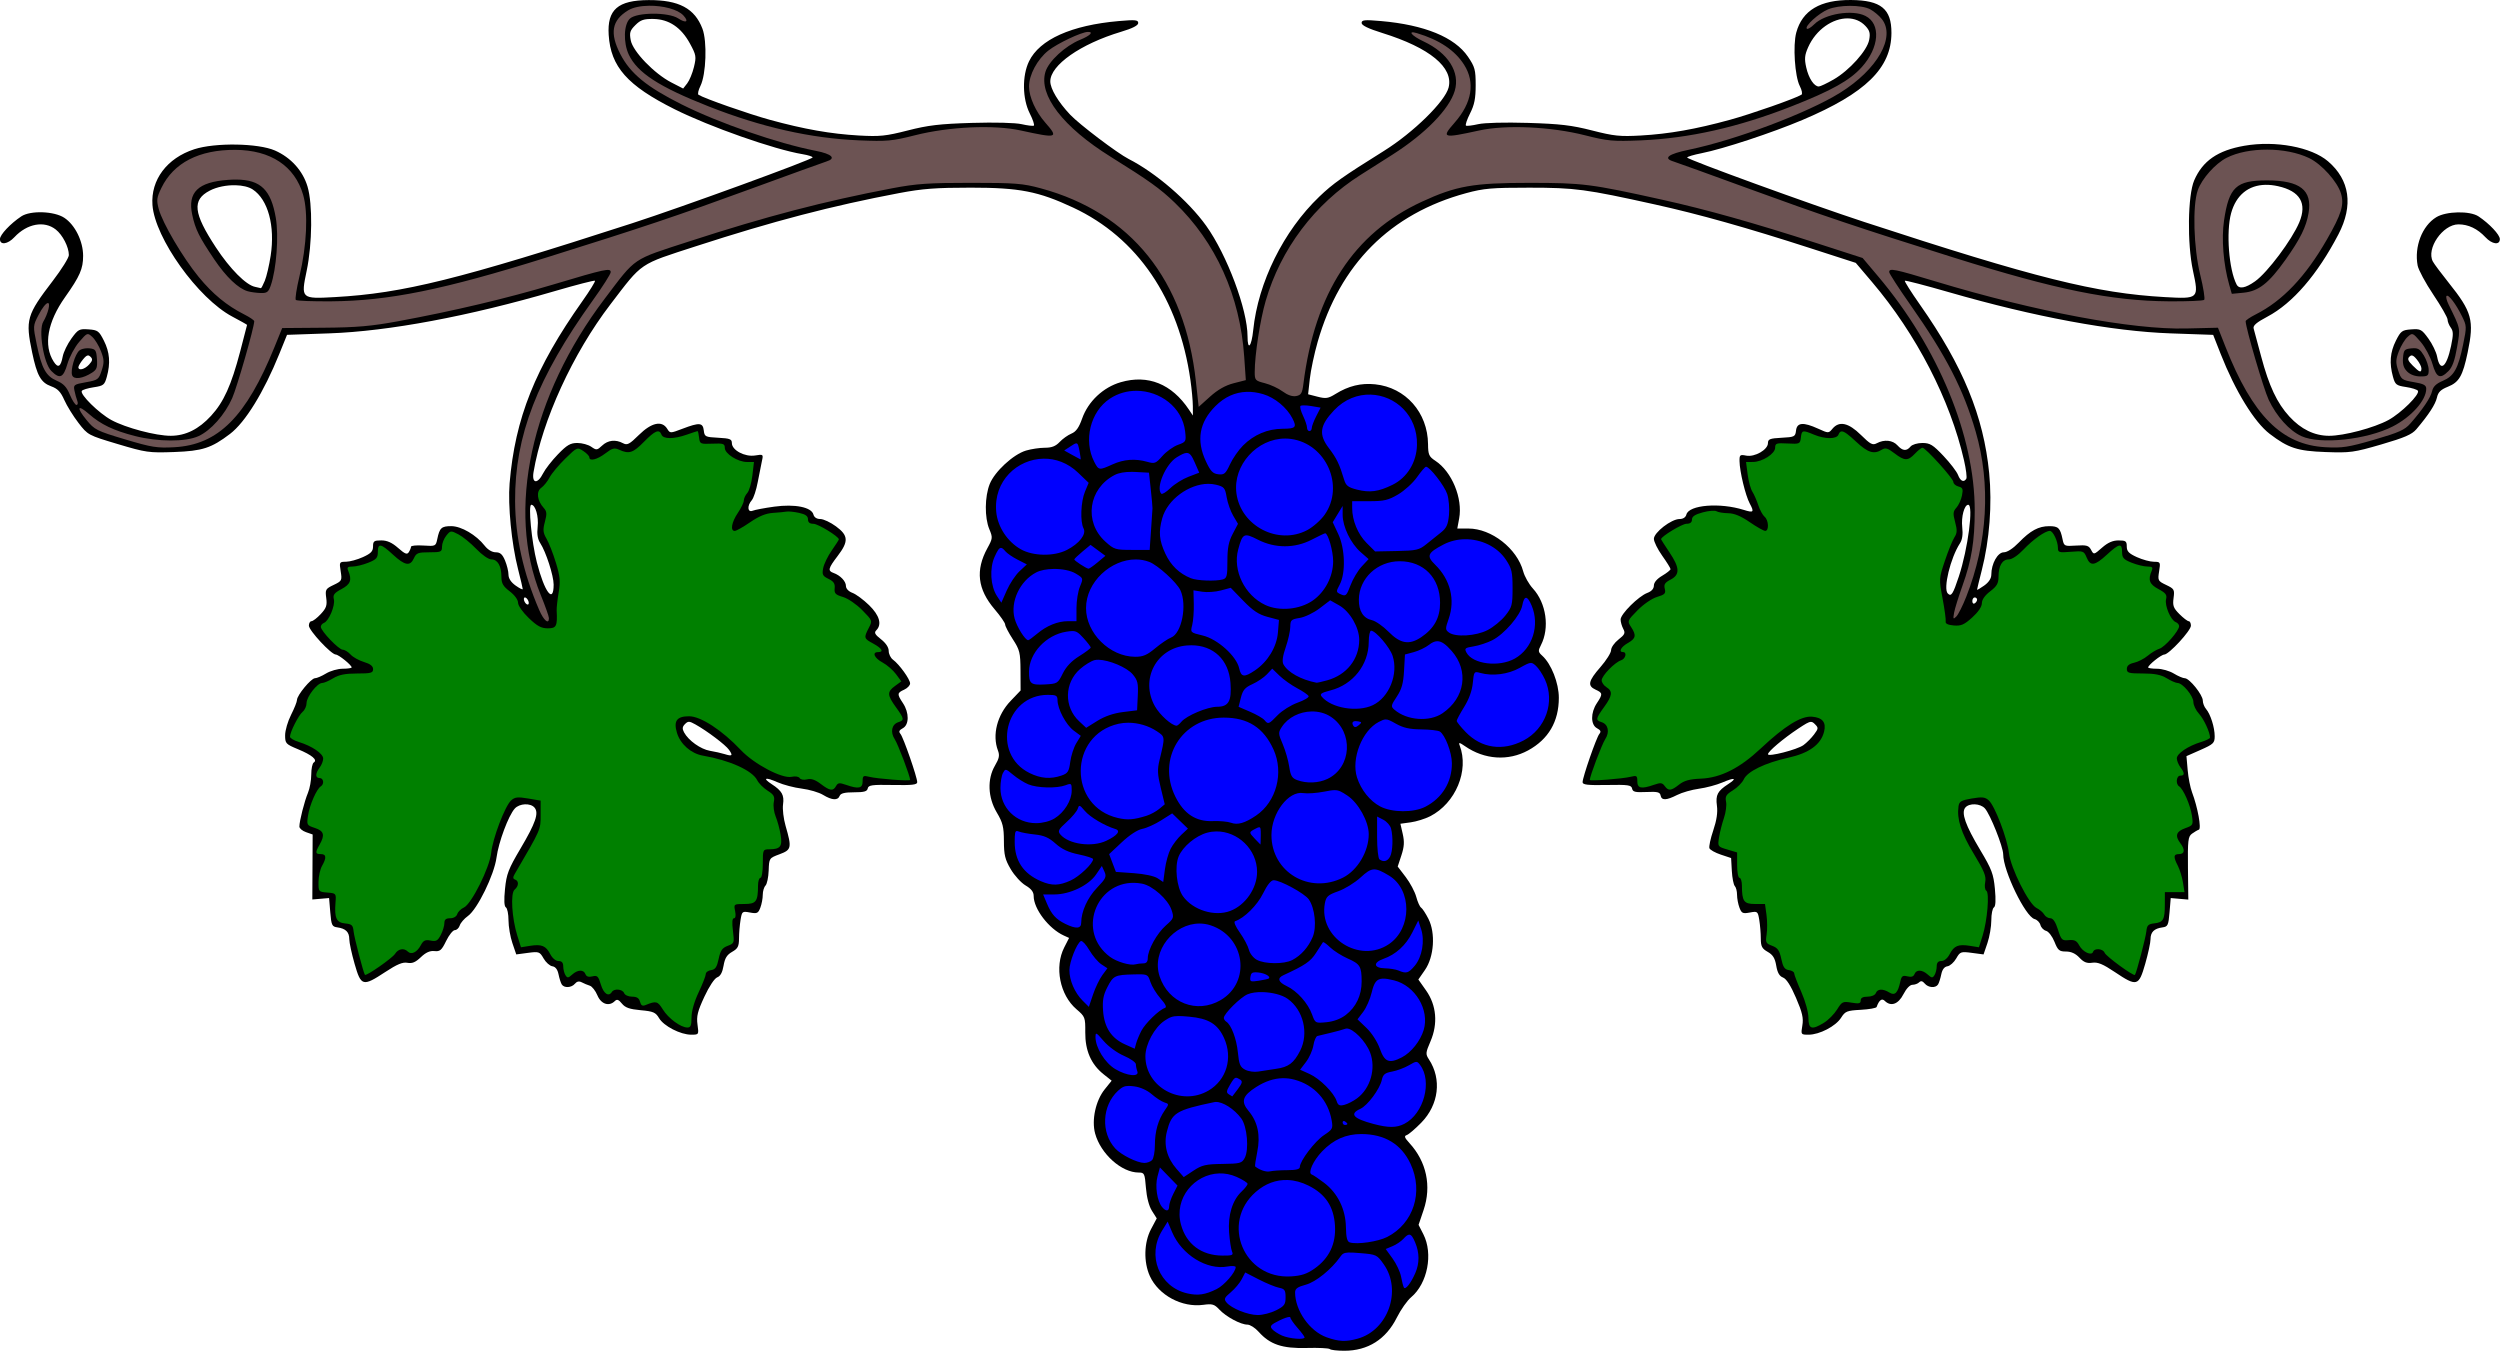
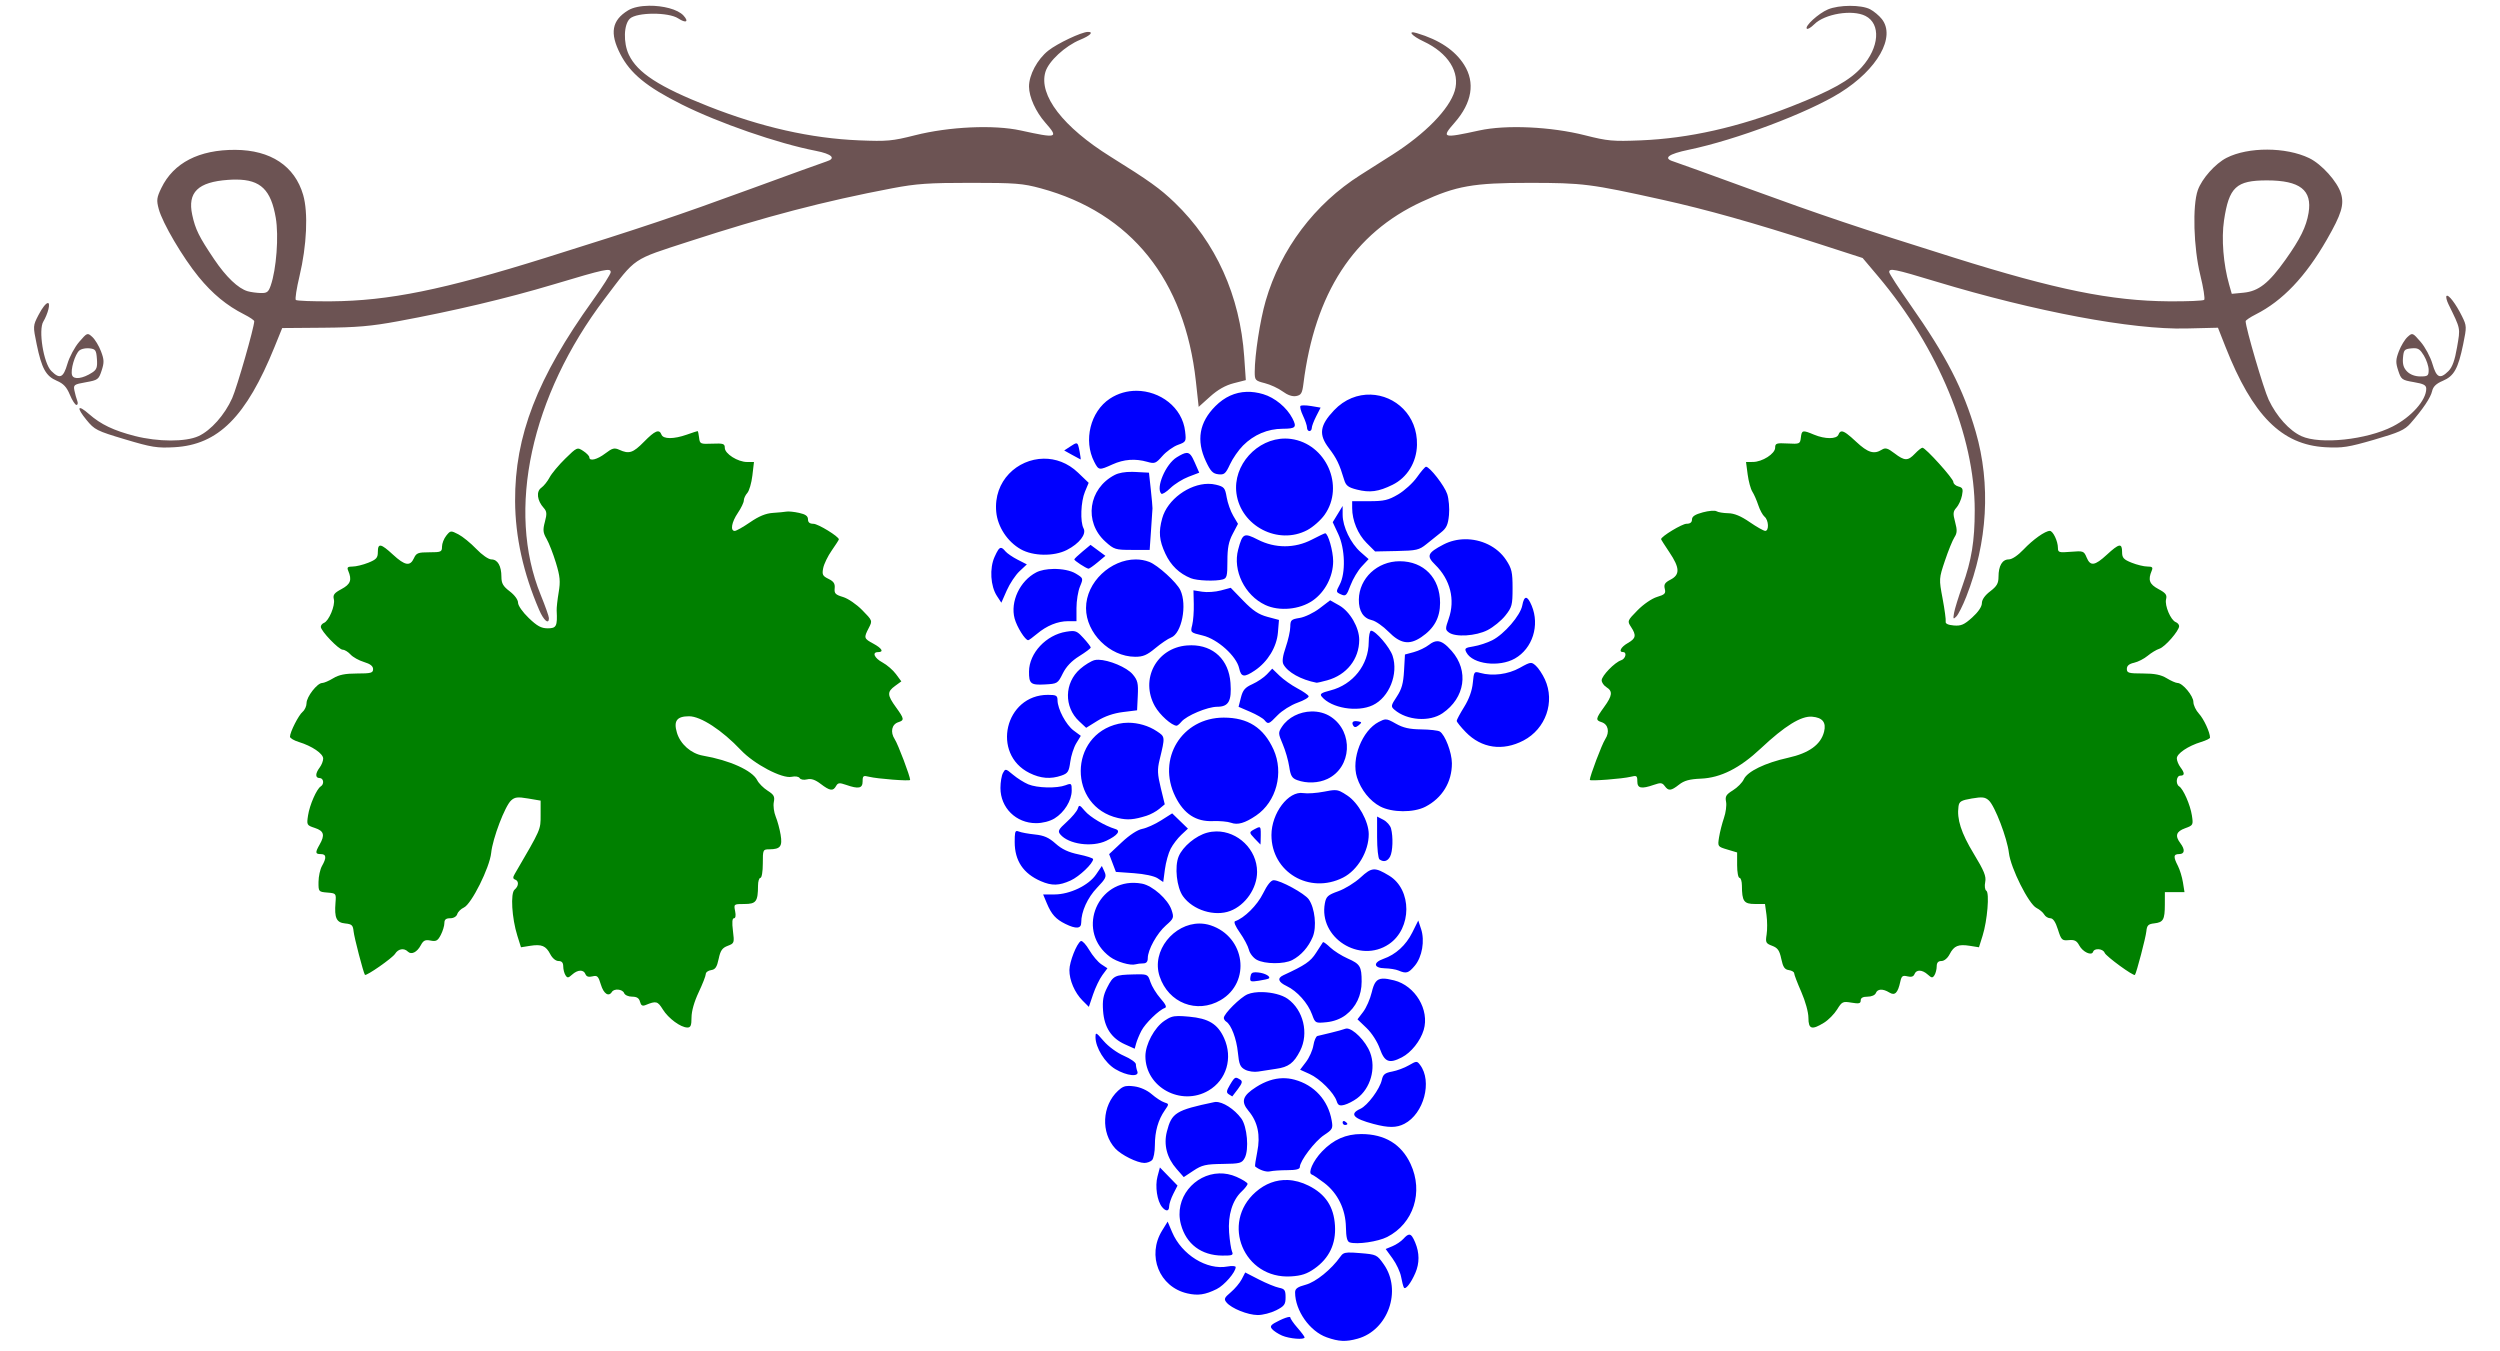
<svg xmlns="http://www.w3.org/2000/svg" version="1.1" viewBox="0 0 1402.7 757.88">
  <g stroke-width="1.333">
-     <path transform="translate(-10.667 -59.457)" d="m1049.3 59.461c-17.317-0.158-27.405 5.829-30.785 18.268-1.956 7.199-0.81 24.607 1.975 29.992 1.174 2.271 1.604 4.456 0.955 4.857-3.496 2.16-28.001 10.768-40.145 14.102-19.197 5.269-34.196 7.913-49.982 8.809-11.676 0.662-15.105 0.308-27.35-2.828-11.477-2.94-17.965-3.705-36-4.246-12.916-0.387-24.449-0.091-27.93 0.715-3.26 0.755-6.333 1.121-6.83 0.814-0.497-0.307 0.521-3.372 2.262-6.811 2.461-4.861 3.164-8.392 3.164-15.875 0-8.661-0.434-10.259-4.334-15.994-7.422-10.913-24.377-17.864-48.779-19.992-9.243-0.806-10.887-0.644-10.887 1.066 0 1.367 3.749 3.183 11.656 5.648 26.574 8.285 39.982 19.319 37.156 30.576-1.96 7.81-19.726 25.227-36.285 35.572-23.251 14.526-28.547 18.275-36.285 25.684-20.019 19.166-34.309 48.04-37.059 74.881-0.962 9.389-3.184 11.812-3.184 3.473 0-14.957-11.502-45.686-23.234-62.076-9.961-13.916-28.288-29.706-43.432-37.42-6.338-3.229-27.687-19.394-32.867-24.887-6.721-7.127-11.133-14.527-11.133-18.672 0-9.099 16.965-20.993 39.666-27.809 6.529-1.96 9.666-3.564 9.666-4.943 0-1.745-1.585-1.905-10.887-1.094-26.62 2.322-44.435 10.311-50.379 22.59-3.939 8.137-3.749 21.013 0.432 29.271 1.741 3.438 2.759 6.503 2.262 6.811-0.497 0.307-3.571-0.059-6.832-0.814-3.48-0.806-15.012-1.102-27.928-0.715-18.035 0.541-24.523 1.306-36 4.246-12.245 3.136-15.675 3.491-27.352 2.828-15.787-0.896-30.786-3.539-49.982-8.809-11.972-3.286-36.635-11.932-40.041-14.037-0.592-0.366-0.109-2.603 1.072-4.971 3.211-6.437 3.853-24.97 1.113-32.143-4.347-11.383-13.223-16.101-30.145-16.023-17.288 0.08-23.346 5.353-22.443 19.535 1.14 17.903 10.468 28.431 36.926 41.676 19.777 9.901 56.046 22.648 71.852 25.252 3.117 0.513 5.657 1.331 5.646 1.816-0.026 1.159-73.173 27.842-101.31 36.957-97.289 31.514-128.42 39.247-166.67 41.404-19.076 1.076-19.19 0.969-15.889-14.812 3.155-15.079 3.382-37.401 0.48-47.172-2.644-8.904-9.334-16.318-18.27-20.252-9.402-4.139-33.572-4.522-45.279-0.717-15.337 4.985-24.485 17.185-23.465 31.295 1.342 18.549 25.555 52.4 44.77 62.59 4.575 2.426 8.316 4.528 8.311 4.668-0.005 0.14-1.745 6.855-3.867 14.922-5.011 19.046-9.224 28.355-16.342 36.105-6.902 7.516-14.243 11.157-22.568 11.197-8.325 0.04-25.311-4.464-33.365-8.848-7.025-3.823-17.778-14.413-16.59-16.336 0.39-0.63 3.398-1.548 6.684-2.041 5.487-0.823 6.086-1.298 7.342-5.82 2.134-7.682 1.643-13.843-1.617-20.309-2.758-5.469-3.453-5.983-8.605-6.357-5.228-0.38-5.877-0.032-9.637 5.158-2.217 3.06-4.412 7.6-4.879 10.088-1.091 5.814-2.606 6.676-5.051 2.871-5.835-9.082-3.525-22.207 6.367-36.182 8.323-11.758 10.137-15.904 10.137-23.18 0-8.209-4.501-17.332-10.529-21.338-5.699-3.788-19.045-4.234-24.174-0.809-6.114 4.083-11.963 10.305-11.963 12.727 0 3.541 4.335 2.977 8.102-1.055 7.115-7.616 16.742-9.406 23.213-4.316 3.865 3.04 7.352 9.851 7.352 14.361 0 1.47-4.03 7.94-8.957 14.377-14.761 19.285-15.492 21.811-11.654 40.207 2.724 13.059 4.904 16.948 10.666 19.031 3.657 1.323 5.353 3.087 7.389 7.689 1.453 3.285 5.029 9.065 7.945 12.846 5.264 6.823 5.427 6.911 22.031 11.877 15.881 4.75 17.484 4.976 31.654 4.469 15.838-0.567 20.895-2.209 31.359-10.176 8.55-6.51 18.918-23.344 27.654-44.906l4.322-10.666 23.795-0.836c33.224-1.166 78.263-9.606 126.33-23.676 12.129-3.55 22.325-6.181 22.658-5.848 0.334 0.333-2.856 5.5-7.088 11.482-26.466 37.413-37.766 65.708-40.816 102.21-1.02 12.21 1.106 33.889 4.703 47.979 1.469 5.755 2.672 10.856 2.672 11.334 0 0.478-1.8-0.414-4-1.98-2.592-1.845-4-4.004-4-6.133 0-1.807-0.871-5.367-1.934-7.91-1.468-3.513-2.726-4.623-5.236-4.623-2.021 0-4.418-1.424-6.172-3.666-4.756-6.079-13.158-11-18.781-11-5.485 0-6.524 0.958-7.826 7.217-0.841 4.04-0.985 4.107-7.787 3.66-3.812-0.251-6.941 0.049-6.951 0.666-0.011 0.617-0.563 1.978-1.225 3.023-0.977 1.544-2.107 1.108-6.025-2.332-3.433-3.014-6.154-4.234-9.443-4.234-4.063 0-4.619 0.41-4.619 3.398 0 2.706-1.156 3.923-5.668 5.971-3.117 1.415-7.394 2.586-9.504 2.602-3.728 0.028-3.811 0.18-2.981 5.375 0.822 5.139 0.667 5.436-3.965 7.644-4.516 2.154-4.775 2.611-4.144 7.314 0.56 4.178 0.047 5.689-3.068 9.023-2.057 2.203-4.399 4.004-5.205 4.004s-1.465 1.119-1.465 2.486c0 2.71 12.491 16.154 15.072 16.223 1.649 0.044 8.928 5.935 8.928 7.227 0 0.402-2.25 0.733-5 0.736-2.75 0.003-6.964 1.202-9.365 2.666-2.401 1.464-5.202 2.662-6.223 2.662-2.175 0-10.076 9.553-10.084 12.191-0.003 0.994-1.504 4.762-3.334 8.369-1.83 3.608-3.328 8.746-3.328 11.42 0 4.629 0.348 5.006 7.246 7.865 7.876 3.264 11.134 6.016 8.818 7.447-0.769 0.475-1.398 3.508-1.398 6.74s-0.831 7.848-1.846 10.256c-1.97 4.673-4.82 15.87-4.82 18.934 0 1.018 1.674 2.433 3.721 3.147l3.721 1.299-0.176 36.473 4.701-0.404 4.699-0.402 0.668 8c0.609 7.305 0.956 8.04 4 8.461 4.664 0.645 6.666 2.635 6.666 6.623 0 1.884 1.343 8.111 2.984 13.838 3.618 12.622 4.587 12.878 17.227 4.57 6.632-4.359 9.774-5.665 12.416-5.16 2.646 0.506 4.539-0.285 7.519-3.141 2.769-2.653 5.093-3.701 7.619-3.436 3.137 0.329 4.04-0.451 6.584-5.688 1.622-3.338 3.817-6.068 4.877-6.068 1.06 0 2.302-1.185 2.762-2.633s2.515-3.826 4.566-5.287c5.334-3.798 14.766-23.076 16.061-32.824 1.149-8.649 6.71-23.564 10.24-27.465 2.661-2.94 8.848-3.225 11.1-0.512 2.513 3.028 0.609 8.575-7.867 22.922-6.818 11.54-7.873 14.286-8.709 22.646-0.64 6.398-0.475 9.808 0.502 10.412 0.799 0.494 1.453 3.755 1.453 7.248 0 3.493 0.979 9.224 2.176 12.736l2.176 6.387 6.523-0.867c6.23-0.826 6.628-0.684 8.82 3.137 1.263 2.2 3.476 4.172 4.918 4.383 1.724 0.252 2.907 1.792 3.457 4.5 0.46 2.264 1.268 4.813 1.795 5.666 1.333 2.156 5.486 1.937 7.418-0.391 1.087-1.309 2.332-1.557 3.83-0.764 1.221 0.647 3.25 1.494 4.51 1.883 1.26 0.388 3.18 2.831 4.266 5.43 2.072 4.959 6.555 6.416 9.791 3.18 1.173-1.173 2.129-0.828 3.959 1.432 1.853 2.288 4.293 3.149 10.531 3.715 7.094 0.643 8.396 1.204 10.314 4.451 2.628 4.449 12.008 9.281 18.018 9.281 4.324 0 4.327-0.004 3.549-5.666-0.641-4.666 0.038-7.423 3.838-15.607 2.698-5.811 5.702-10.343 7.231-10.908 1.769-0.654 2.918-2.769 3.555-6.535 0.713-4.219 1.874-6.1 4.791-7.76 3.229-1.837 3.856-3.05 3.875-7.523 0.013-2.933 0.397-7.595 0.854-10.359 0.805-4.871 0.969-5.001 5.297-4.189 3.965 0.744 4.617 0.438 5.82-2.727 0.745-1.96 1.355-5.205 1.355-7.211 0-2.006 0.692-4.338 1.537-5.184 0.845-0.845 1.647-4.655 1.781-8.465 0.243-6.902 0.264-6.933 6.129-9.119 6.69-2.494 6.92-3.59 3.344-15.963-1.147-3.97-1.783-9.37-1.412-12 0.739-5.239-0.592-7.603-6.42-11.396-5.343-3.478-3.488-4.04 3.35-1.016 3.225 1.426 9.345 3.029 13.602 3.561 4.256 0.532 9.618 2.113 11.914 3.514 5.025 3.064 8.287 3.257 9.324 0.555 0.552-1.44 2.806-2 8.045-2 5.671 0 7.373-0.481 7.709-2.18 0.369-1.868 2.385-2.143 14.098-1.924 10.805 0.202 13.666-0.127 13.666-1.57 0-2.772-7.736-25.067-9.389-27.059-1.094-1.318-0.774-2.109 1.303-3.221 3.599-1.926 3.64-8.68 0.086-14.047-3.401-5.136-3.346-5.747 0.668-7.576 1.833-0.835 3.332-2.415 3.332-3.512 0-2.309-6.099-10.768-9.605-13.32-1.316-0.958-2.394-3.166-2.394-4.904 0-1.979-1.613-4.423-4.316-6.539-3.432-2.686-3.98-3.719-2.668-5.031 3.292-3.291 1.844-8.374-4.016-14.096-3.117-3.043-7.315-6.152-9.332-6.91-2.201-0.827-3.668-2.374-3.668-3.871 0-2.656-3.163-5.968-7-7.328-3.298-1.17-2.957-2.557 2.334-9.488 6.255-8.194 6.07-11.493-0.93-16.641-3.078-2.263-7.034-4.115-8.791-4.115-2.015 0-3.439-0.934-3.856-2.527-1.08-4.129-10.418-6.003-21.98-4.412-5.378 0.74-10.826 1.768-12.109 2.285-2.904 1.169-3.235-2.771-0.496-5.908 1.01-1.158 2.509-5.706 3.33-10.105 0.822-4.4 1.882-9.743 2.357-11.873 0.848-3.8 0.775-3.858-3.828-3.111-5.718 0.928-13.031-2.961-13.031-6.93 0-2.254-1.07-2.675-7.666-3.019-7.258-0.379-7.689-0.595-8.088-4.066-0.512-4.448-2.427-4.609-11.906-1.006-6.986 2.655-6.996 2.654-8.654-0.002-2.95-4.723-8.8-3.44-15.816 3.471-5.385 5.304-6.593 5.934-8.959 4.668-4.187-2.241-8.429-1.754-11.729 1.346-2.797 2.628-3.188 2.67-6.049 0.666-1.682-1.178-5.198-2.143-7.812-2.143-3.92 0-5.829 1.111-10.893 6.334-3.377 3.483-7.121 8.283-8.318 10.666-3.142 6.252-6.483 5.839-5.391-0.666 4.881-29.062 22.055-66.54 43.109-94.076 18.302-23.937 15.68-22.157 48.172-32.701 43.309-14.054 76.134-22.632 114-29.795 12.916-2.443 20.625-3.026 40-3.023 27.425 0.004 37.931 2.05 57.502 11.201 36.039 16.85 59.289 51.038 65.785 96.729 0.73 5.133 1.339 11.716 1.353 14.629l0.027 5.297-2.205-3.297c-9.675-14.469-23.025-19.841-38.281-15.406-9.873 2.87-18.278 10.787-21.664 20.406-1.783 5.067-3.42 7.364-6.018 8.439-1.963 0.813-4.933 2.931-6.6 4.705-2.216 2.359-4.45 3.227-8.31 3.227-2.904 0-7.661 0.712-10.57 1.584-7.116 2.132-17.515 11.716-20.332 18.738-2.835 7.068-2.943 18.888-0.232 25.375 1.951 4.668 1.897 5.204-1.068 10.609-6.812 12.419-5.555 23.083 4.047 34.332 3.245 3.801 5.9 7.644 5.9 8.541 0 0.897 1.924 4.598 4.275 8.225 3.923 6.05 4.281 7.511 4.334 17.691l0.057 11.098-5.588 5.844c-7.581 7.928-10.438 19.122-7.115 27.863 1.026 2.699 0.684 4.444-1.645 8.391-4.451 7.544-4.058 17.862 1.006 26.393 3.35 5.644 3.952 8.059 3.978 15.982 0.026 7.822 0.645 10.377 3.824 15.785 2.086 3.549 5.835 7.659 8.332 9.133 3.193 1.884 4.541 3.644 4.541 5.934 0 7.201 8.484 18.329 16.896 22.162l2.971 1.353-2.711 5.314c-5.594 10.965-2.494 26.674 6.842 34.682 4.862 4.171 5.014 4.571 4.951 12.971-0.076 10.265 3.269 17.931 10.256 23.506l4.545 3.627-3.891 4.842c-5.082 6.324-7.45 17.264-5.371 24.818 3.147 11.434 14.799 21.873 24.416 21.873 3.218 0 3.434 0.452 4.09 8.625 0.429 5.339 1.715 10.241 3.375 12.863l2.682 4.234-3.191 6.004c-3.973 7.472-4.254 18.477-0.67 26.367 4.867 10.716 17.989 17.778 29.979 16.135 5.05-0.692 6.206-0.354 8.98 2.619 3.802 4.073 12.013 8.486 15.789 8.486 1.49 0 4.304 1.788 6.254 3.977 6.38 7.16 13.252 9.489 26.934 9.123 6.653-0.178 12.521 0.101 13.041 0.621s4.165 0.945 8.1 0.945c13.279 0 23.387-6.386 29.512-18.643 2.202-4.407 5.807-9.529 8.01-11.383 9.219-7.758 12.447-24.393 6.859-35.346l-2.686-5.266 2.826-8.348c4.539-13.41 1.653-27.061-7.934-37.525-2.813-3.071-3.118-3.976-1.52-4.51 1.1-0.367 4.769-3.503 8.154-6.969 9.836-10.068 11.571-24.383 4.301-35.479-1.959-2.99-1.898-3.712 0.859-10.121 4.273-9.932 3.377-20.267-2.478-28.574l-4.326-6.137 3.711-5.356c5.118-7.385 6.016-20.707 1.936-28.705-1.532-3.003-3.378-5.826-4.102-6.273-0.724-0.447-1.949-3.164-2.723-6.037-0.774-2.873-3.432-7.875-5.906-11.117l-4.5-5.894 2.068-6.279c1.588-4.823 1.763-7.607 0.756-12.008l-1.311-5.729 5.783-0.793c3.182-0.436 8.073-1.961 10.871-3.389 14.353-7.322 22.004-25.689 16.584-39.814-0.682-1.778-0.127-1.682 3.078 0.529 10.891 7.515 24.172 8.394 35.299 2.338 11.447-6.231 17.277-16.199 17.277-29.537 0-8.288-4.231-19.021-9.312-23.619-2.317-2.097-2.396-2.713-0.752-5.893 5.005-9.678 3.032-23.606-4.51-31.828-2.204-2.404-4.644-6.729-5.42-9.611-3.449-12.807-17.795-24.02-30.732-24.02h-6.248l1.053-5.666c2.092-11.263-4.095-26.253-13.346-32.334-3.604-2.369-4.064-3.409-4.119-9.332-0.166-17.767-12.594-31.827-29.691-33.592-7.93-0.818-14.955 0.898-22.254 5.438-4.039 2.511-5.385 2.717-10.004 1.527l-5.338-1.373 0.967-8.727c0.532-4.799 2.508-14.101 4.391-20.668 12.499-43.609 40.747-71.901 83.318-83.455 9.878-2.681 14.412-3.075 35.332-3.066 25.809 0.011 31.663 0.792 70.666 9.432 24.793 5.492 51.538 13.02 87.209 24.547l25.4 8.207 9.223 10.865c24.813 29.229 43.735 65.934 51.514 99.922 1.14 4.982 1.718 9.633 1.285 10.334-1.393 2.253-3.327 1.367-4.658-2.133-0.713-1.875-4.385-6.676-8.16-10.668-5.926-6.266-7.545-7.258-11.842-7.258-2.797 0-5.704 0.876-6.637 2-2.252 2.713-4.456 2.514-7.334-0.666-2.672-2.953-7.391-3.443-11.576-1.203-2.366 1.266-3.572 0.636-8.957-4.668-6.955-6.851-12.151-7.987-15.92-3.484-2.208 2.637-2.229 2.637-8.025 0-8.38-3.813-11.909-3.523-12.432 1.022-0.399 3.471-0.832 3.688-8.09 4.066-6.596 0.344-7.666 0.766-7.666 3.019 0 3.694-7.444 7.958-12.225 7.002-3.452-0.69-3.771-0.424-3.728 3.08 0.071 5.782 3.336 19.321 5.732 23.771 2.632 4.888 2.2 5.35-3.357 3.602-13.385-4.21-30.764-2.806-32.178 2.6-0.417 1.593-1.842 2.527-3.857 2.527-4.6 0-14.387 7.564-14.387 11.119 0 1.589 2.099 5.843 4.666 9.453s4.668 6.997 4.668 7.529c0 0.532-2.101 2.206-4.668 3.721-2.93 1.729-4.666 3.775-4.666 5.498 0 1.771-1.3 3.234-3.666 4.123-4.96 1.864-15 11.852-15 14.922 0 1.362 0.665 3.72 1.478 5.24 1.271 2.375 0.896 3.22-2.666 6.008-2.28 1.784-4.146 4.455-4.146 5.934 0 1.478-2.7 5.775-6 9.547-6.838 7.817-7.403 10.504-2.666 12.662 4.014 1.829 4.067 2.441 0.666 7.576-3.554 5.367-3.513 12.121 0.086 14.047 2.077 1.111 2.397 1.903 1.303 3.221-1.653 1.992-9.389 24.286-9.389 27.059 0 1.444 2.861 1.773 13.666 1.57 11.932-0.224 13.723 0.033 14.115 2.016 0.37 1.871 1.779 2.21 7.996 1.922 6.204-0.287 7.625 0.052 7.982 1.908 0.563 2.925 3.169 2.855 9.293-0.25 2.721-1.379 8.218-2.953 12.215-3.496 3.997-0.543 9.931-2.127 13.188-3.523 6.934-2.972 8.535-2.523 3.254 0.914-6.009 3.911-7.147 6.095-6.332 12.143 0.508 3.768-0.147 8.175-2.057 13.844-1.541 4.574-2.512 9.073-2.158 9.996 0.354 0.923 3.238 2.539 6.408 3.592l5.764 1.916 0.408 7.229c0.225 3.976 0.977 7.798 1.668 8.494 0.691 0.697 1.256 2.909 1.256 4.914 0 2.006 0.61 5.25 1.355 7.211 1.203 3.164 1.857 3.47 5.822 2.727 4.328-0.812 4.492-0.682 5.297 4.189 0.457 2.765 0.84 7.426 0.854 10.359 0.019 4.473 0.643 5.686 3.873 7.523 2.916 1.659 4.078 3.54 4.789 7.75 0.667 3.947 1.772 5.878 3.809 6.656 1.898 0.725 4.365 4.588 7.291 11.412 3.55 8.28 4.252 11.338 3.551 15.488-0.867 5.13-0.84 5.17 3.488 5.17 6.117 0 15.239-4.747 18.246-9.496 2.317-3.66 3.265-4.043 11.039-4.465 4.678-0.254 8.683-0.967 8.9-1.584 1.36-3.856 2.952-5.056 4.564-3.443 3.396 3.396 7.601 1.917 10.455-3.678 1.635-3.205 3.668-5.334 5.094-5.334 1.305 0 2.997-0.624 3.762-1.389 0.964-0.964 1.914-0.761 3.098 0.666 2.014 2.427 6.154 2.705 7.514 0.506 0.527-0.853 1.335-3.402 1.795-5.666 0.55-2.708 1.735-4.248 3.459-4.5 1.442-0.211 3.653-2.182 4.916-4.383 2.193-3.821 2.59-3.963 8.82-3.137l6.523 0.867 2.178-6.387c1.197-3.512 2.176-9.244 2.176-12.736 0-3.493 0.654-6.754 1.453-7.248 0.969-0.599 1.155-4.071 0.56-10.412-0.784-8.366-1.773-10.988-8.193-21.725-8.361-13.983-10.824-20.975-8.412-23.881 2.197-2.647 8.409-2.39 10.984 0.455 2.977 3.289 10.26 21.567 10.27 25.758 0.012 9.309 12.458 34.988 17.611 36.336 1.425 0.373 2.901 1.867 3.281 3.32 0.38 1.453 1.817 2.935 3.191 3.295s3.484 3.115 4.688 6.123c1.927 4.817 2.701 5.471 6.479 5.471 2.886 0 5.346 1.124 7.518 3.436 2.452 2.61 4.187 3.296 7.215 2.852 3.074-0.451 5.976 0.748 12.658 5.231 12.384 8.308 13.426 8.027 17.045-4.596 1.642-5.727 2.984-11.954 2.984-13.838 0-3.988 2.004-5.978 6.668-6.623 3.042-0.421 3.391-1.156 4-8.461l0.666-8 9.861 0.859-0.193-17.59c-0.172-15.669 0.073-17.784 2.258-19.381 1.349-0.986 3.089-2.004 3.867-2.264 1.549-0.516-0.661-12.619-3.828-20.959-0.975-2.567-2.08-8.182-2.455-12.48l-0.682-7.816 7.92-3.5c7.226-3.193 7.918-3.863 7.918-7.652 0-4.982-2.356-12.417-4.856-15.322-0.996-1.158-1.81-3.27-1.81-4.695 0-3.192-7.501-12.533-10.064-12.533-1.029 0-3.835-1.198-6.236-2.662-2.401-1.464-6.616-2.663-9.365-2.666-2.75-0.003-5-0.334-5-0.736 0-1.341 7.309-7.184 9.041-7.227 2.647-0.065 14.959-13.41 14.959-16.213 0-1.372-0.556-2.496-1.232-2.496s-3.021-1.79-5.209-3.978c-3.39-3.39-3.877-4.724-3.301-9.021 0.635-4.734 0.38-5.185-4.143-7.342-4.631-2.209-4.785-2.506-3.963-7.644 0.831-5.195 0.746-5.347-2.982-5.375-2.11-0.016-6.387-1.187-9.504-2.602-4.512-2.048-5.666-3.265-5.666-5.971 0-2.989-0.558-3.398-4.621-3.398-3.249 0-5.994 1.205-9.25 4.064-4.607 4.045-4.639 4.052-6.154 1.221-1.307-2.442-2.493-2.781-8.348-2.398-6.68 0.437-6.841 0.36-7.68-3.67-1.288-6.193-2.341-7.217-7.426-7.217-6.001 0-10.587 2.469-17.127 9.223-3.221 3.327-6.487 5.443-8.4 5.443-3.423 0-6.994 6.4-6.994 12.533 0 2.129-1.41 4.287-4 6.133-2.2 1.566-4 2.604-4 2.305 0-0.299 1.185-5.178 2.633-10.84 4.365-17.065 5.885-36.991 4.166-54.598-3.114-31.889-14.725-60.135-38.816-94.438-4.985-7.097-8.813-13.156-8.508-13.461 0.305-0.305 11.498 2.604 24.873 6.463 47.923 13.827 91.566 21.931 124.22 23.068l23.906 0.834 4.197 10.666c8.228 20.909 18.917 38.328 27.557 44.906 10.449 7.956 15.531 9.61 31.275 10.174 13.92 0.499 15.862 0.234 31.332-4.271 12.955-3.773 17.161-5.591 19.606-8.473 6.974-8.221 10.756-14.034 11.584-17.805 0.669-3.045 2.113-4.476 6.141-6.088 6.309-2.525 8.357-6.074 11.109-19.273 3.756-18.005 2.471-22.697-10.726-39.17-4.112-5.133-8.074-10.446-8.803-11.807-3.865-7.205 5.534-20.859 14.359-20.859 5.549 0 10.67 2.44 15.123 7.207 3.766 4.032 8.1 4.596 8.1 1.055 0-2.421-5.849-8.644-11.963-12.727-4.81-3.212-18.117-2.956-23.715 0.457-7.919 4.829-12.436 16.54-10.453 27.109 0.46 2.45 4.423 9.805 8.809 16.344 4.386 6.539 7.982 12.824 7.982 13.967 0.004 1.143 0.814 3.182 1.801 4.531 1.468 2.007 1.498 3.869 0.166 10.25-2.532 12.135-6.165 14.905-7.84 5.979-0.467-2.488-2.662-7.027-4.879-10.088-3.76-5.19-4.408-5.538-9.637-5.158-5.153 0.374-5.847 0.888-8.604 6.357-3.251 6.447-3.752 12.624-1.639 20.234 1.232 4.436 1.858 4.929 7.295 5.744 3.271 0.49 6.287 1.443 6.703 2.115 1.228 1.987-9.387 12.517-16.543 16.412-8.054 4.384-25.038 8.888-33.363 8.848-8.21-0.039-15.651-3.664-22.227-10.826-6.94-7.56-11.4-17.068-15.859-33.811-1.953-7.333-3.835-14.335-4.182-15.559-0.464-1.637 1.581-3.401 7.74-6.668 14.204-7.535 28.058-23.598 39.852-46.205 8.427-16.154 6.386-30.465-5.838-40.928-9.366-8.017-29.535-11.771-46.959-8.736-14.902 2.595-23.412 8.472-28.143 19.43-3.617 8.379-3.985 35.38-0.691 50.666 3.399 15.775 3.276 15.889-15.814 14.812-38.521-2.173-72.55-10.68-168.67-42.162-30.05-9.843-99.268-35.036-99.305-36.145-0.015-0.455 3.619-1.543 8.076-2.42 12.081-2.377 39.622-11.462 56.75-18.721 35.344-14.978 49.711-29.044 49.783-48.736 0.049-13.522-5.859-18.349-22.639-18.502zm-1.936 10.314c3.753 0.039 7.257 1.372 9.932 4.219 2.406 2.562 2.825 4.105 2.125 7.834-1.131 6.03-11.146 17.176-19.992 22.25-3.738 2.144-7.453 3.903-8.256 3.91-2.638 0.023-5.694-4.59-7.055-10.646-1.094-4.871-0.907-6.929 1.039-11.328 4.485-10.14 13.95-16.324 22.207-16.238zm-670.12 0.32c8.738 0.127 15.609 4.74 20.529 13.779 3.505 6.44 3.66 7.354 2.252 13.189-0.832 3.448-2.536 7.574-3.785 9.17l-2.269 2.902-6.604-3.397c-9.613-4.946-21.633-17.419-22.805-23.664-0.809-4.314-0.451-5.49 2.6-8.539 2.906-2.905 4.708-3.52 10.082-3.441zm904.57 93.064c2.21-0.037 4.56 0.217 7.031 0.77 12.365 2.767 16.374 9.576 11.916 20.244-4.1 9.813-17.846 28.172-24.787 33.107-5.492 3.904-9.004 4.505-10.41 1.783-4.333-8.39-5.946-29.479-3.059-40.004 2.784-10.147 9.732-15.741 19.309-15.9zm-1139 0.23c3.845 0.09 7.367 0.873 9.654 2.371 8.592 5.63 12.622 20.503 10.064 37.156-0.823 5.362-2.305 11.699-3.291 14.082-0.986 2.383-1.973 4.252-2.193 4.152-0.221-0.1-1.682-0.432-3.246-0.738-5.071-0.994-14.07-10.046-22.018-22.15-12.658-19.277-13.454-26.626-3.451-31.842 4.063-2.119 9.538-3.147 14.48-3.031zm-82.742 95.496c0.455 0.003 0.887 0.262 1.381 0.748 1.326 1.304 1.17 2.182-0.777 4.334-2.496 2.758-6.029 3.643-6.029 1.512 0-0.652 1.158-2.601 2.572-4.332 1.273-1.558 2.095-2.267 2.853-2.262zm1303.8 0.014c0.755 0.027 1.594 0.738 2.828 2.248 1.415 1.731 2.572 3.981 2.572 5 0 2.64-0.986 2.32-4.891-1.584-2.654-2.654-3.073-3.793-1.844-5 0.458-0.45 0.881-0.68 1.334-0.664zm-1055.1 83.777c2.324 0.02 4.209 6.598 3.555 12.404-0.459 4.07-0.006 6.882 1.471 9.137 3.178 4.85 7.504 18.25 7.504 23.244 0 11.073-5.138 4.271-9.42-12.469-2.94-11.494-4.944-32.332-3.109-32.316zm806.2 0c3.111-0.032-0.116 24.725-5.248 40.252-3.305 9.999-4.255 11.458-6.197 9.516-2.688-2.689 1.489-19.927 6.82-28.139 1.321-2.036 1.743-5.002 1.285-9.065-0.645-5.723 1.168-12.542 3.34-12.564zm-809.77 51.99c0.632 0 1.494 0.9 1.916 2 0.422 1.1 0.251 2-0.381 2-0.632 0-1.496-0.9-1.918-2-0.422-1.1-0.249-2 0.383-2zm813.43 0c0.733 0 1.334 0.564 1.334 1.254 0 0.69-0.601 1.625-1.334 2.078-0.733 0.453-1.334-0.111-1.334-1.254s0.601-2.078 1.334-2.078zm-721.35 69.789c0.811 0.024 1.828 0.499 3.516 1.441 6.644 3.708 16.956 11.495 18.9 14.271 2.31 3.298 1.857 3.755-2.402 2.424-1.833-0.573-5.565-1.415-8.293-1.871-5.187-0.867-12.086-5.782-14.533-10.355-1.095-2.046-0.969-3.142 0.531-4.643 0.865-0.865 1.47-1.292 2.281-1.268zm629.36 0.037c0.876-0.041 1.481 0.426 2.318 1.264 2.062 2.062 2.029 2.46-0.475 5.812-1.478 1.979-4.149 4.66-5.938 5.957-3.53 2.561-19.918 6.757-19.918 5.1 0-1.507 8.577-8.764 16.852-14.258 4.019-2.668 5.88-3.815 7.16-3.875z" />
    <path transform="translate(-10.667 -59.457)" d="m402.08 301.33c-0.226 0-2.96 0.9-6.078 2-7.276 2.567-13.2 2.567-14.186 0-1.26-3.284-3.604-2.328-9.814 4-6.148 6.264-8.371 6.99-13.818 4.508-2.798-1.275-3.945-0.983-7.856 2-4.622 3.526-8.994 4.59-8.994 2.189 0-0.716-1.535-2.309-3.412-3.539-3.378-2.213-3.48-2.169-10.104 4.303-3.681 3.596-7.635 8.339-8.787 10.539-1.152 2.2-3.252 4.817-4.668 5.816-2.938 2.073-2.332 7.173 1.336 11.242 1.798 1.995 1.914 3.294 0.703 7.83-1.224 4.585-1.073 6.094 0.959 9.609 1.325 2.293 3.671 8.312 5.213 13.377 2.34 7.687 2.594 10.439 1.545 16.666-0.691 4.102-1.192 8.658-1.115 10.125 0.462 8.794-0.138 10-4.979 10-3.659 0-5.921-1.223-10.668-5.771-3.434-3.291-6.023-6.986-6.023-8.598 0-1.664-1.919-4.291-4.666-6.387-3.742-2.854-4.666-4.471-4.666-8.156 0-6.086-2.11-9.754-5.609-9.754-1.629 0-5.272-2.529-8.51-5.908-3.114-3.25-7.626-6.925-10.025-8.166-4.241-2.193-4.432-2.174-6.777 0.723-1.327 1.639-2.412 4.414-2.412 6.166 0 2.961-0.502 3.186-7.119 3.186-6.3 0-7.295 0.384-8.639 3.334-2.126 4.666-5.037 4.17-11.73-2-6.882-6.344-8.512-6.627-8.512-1.478 0 3.256-0.832 4.188-5.359 6-2.948 1.18-6.914 2.144-8.811 2.144-2.773 0-3.255 0.458-2.459 2.334 2.201 5.19 1.329 7.585-3.75 10.301-4.141 2.215-4.911 3.246-4.295 5.75 0.846 3.442-2.81 12.166-5.537 13.213-0.984 0.378-1.789 1.374-1.789 2.213 0 2.317 10.089 12.855 12.307 12.855 1.071 0 3.038 1.207 4.371 2.68 1.333 1.473 4.725 3.368 7.539 4.211 3.526 1.056 5.117 2.296 5.117 3.988 0 2.142-1.149 2.457-9 2.461-6.641 4e-3 -10.144 0.702-13.365 2.666-2.401 1.464-5.198 2.662-6.215 2.662-2.743 0-8.754 7.739-8.754 11.271 0 1.687-0.995 3.892-2.211 4.898-2.244 1.857-7.04 11.289-7.094 13.951-0.016 0.801 2.221 2.142 4.971 2.981 7.379 2.249 13.668 6.524 13.668 9.291 0 1.337-0.882 3.596-1.959 5.019-2.542 3.361-2.559 5.92-0.041 5.92 2.252 0 2.721 3.397 0.646 4.68-2.296 1.419-6.228 10.37-7.125 16.219-0.834 5.439-0.749 5.596 3.812 7.102 5.108 1.686 5.751 3.937 2.666 9.334-2.569 4.494-2.465 5.334 0.666 5.334 3.118 0 3.32 2.024 0.666 6.666-1.048 1.833-1.925 5.848-1.951 8.92-0.046 5.503 0.026 5.592 4.951 6 4.941 0.409 4.995 0.476 4.58 5.644-0.692 8.618 0.514 11.212 5.426 11.686 3.722 0.359 4.384 0.977 4.721 4.416 0.333 3.401 5.486 23.187 6.357 24.41 0.651 0.915 15.414-9.375 16.928-11.799 1.779-2.849 4.997-3.403 7.166-1.234 1.952 1.952 5.141 0.388 7.252-3.557 1.462-2.731 2.509-3.232 5.506-2.633 3.1 0.62 4.029 0.109 5.717-3.156 1.109-2.144 2.016-5.128 2.016-6.631 0-2.006 0.861-2.732 3.242-2.732 1.924 0 3.547-0.954 3.988-2.346 0.409-1.29 2.077-2.939 3.705-3.666 4.246-1.895 14.491-22.418 15.328-30.703 0.816-8.08 7.741-26.275 11.186-29.393 2.1-1.901 3.669-2.079 9.533-1.084l7.018 1.191-0.004 8.072c-3e-3 8.385 0.36 7.56-14.535 33.102-1.098 1.883-1.047 2.658 0.205 3.111 2.245 0.813 2.106 3.689-0.273 5.664-2.391 1.984-1.553 16.002 1.547 25.863l2.037 6.479 5.072-0.812c6.518-1.042 8.919-0.053 11.367 4.682 1.17 2.263 3.065 3.84 4.617 3.84 1.835 0 2.638 0.909 2.652 3 0.011 1.65 0.575 3.876 1.252 4.947 1.062 1.68 1.578 1.633 3.752-0.334 3.123-2.826 6.439-2.937 7.471-0.248 0.527 1.373 1.794 1.778 3.906 1.248 2.736-0.687 3.329-0.108 4.75 4.635 1.539 5.136 4.374 7.009 6.182 4.084 1.263-2.043 5.988-1.582 6.852 0.668 0.427 1.113 2.408 2 4.469 2 2.656 0 3.913 0.803 4.445 2.84 0.555 2.122 1.353 2.588 3.156 1.848 5.882-2.416 6.755-2.195 9.615 2.434 3.118 5.045 10.034 10.153 13.797 10.189 1.86 0.018 2.333-1.128 2.334-5.644h0.002c6.5e-4 -3.526 1.512-8.859 4-14.119 2.199-4.649 3.998-9.259 3.998-10.242 0-0.983 1.349-1.979 2.998-2.213 2.355-0.335 3.264-1.687 4.232-6.297 0.989-4.704 1.994-6.156 5.059-7.312 3.719-1.404 3.8-1.636 2.947-8.463-0.589-4.714-0.4-7.019 0.576-7.019 0.904 0 1.152-1.512 0.654-4-0.794-3.971-0.757-4 5.211-4 6.584 0 7.599-1.375 7.637-10.334 0.011-2.383 0.618-4.334 1.352-4.334 0.741 0 1.334-3.556 1.334-8 0-7.833 0.076-8 3.666-8.02 6.18-0.034 7.407-1.614 6.33-8.148-0.529-3.207-1.774-7.806-2.768-10.221-0.993-2.414-1.469-6.069-1.059-8.123 0.627-3.134 0.066-4.165-3.492-6.418-2.332-1.476-4.951-4.109-5.818-5.85-2.715-5.446-15.43-11.202-30.486-13.803-6.621-1.143-12.64-6.443-14.547-12.807-2.002-6.682-0.095-9.277 6.818-9.277 6.539 0 18.522 7.831 29.07 18.998 7.416 7.851 23.142 16.132 28.43 14.971 2.088-0.459 3.997-0.152 4.541 0.729 0.534 0.864 2.332 1.168 4.168 0.707 2.28-0.572 4.529 0.18 7.648 2.559 5.163 3.938 6.913 4.179 8.592 1.18 1.038-1.855 1.895-1.959 5.598-0.668 7.083 2.469 9.309 2.001 9.309-1.963 0-3.142 0.364-3.398 3.666-2.562 4.518 1.143 23 2.56 23 1.764 0-2.05-6.804-20.018-8.645-22.826-2.634-4.02-1.701-8.387 2.047-9.576 3.446-1.094 3.306-1.932-1.402-8.432-4.909-6.776-4.981-8.608-0.473-11.893l3.527-2.57-3.019-4.084c-1.661-2.246-5.048-5.176-7.527-6.512-4.631-2.494-6.064-5.82-2.508-5.82 3.408 0 2.214-2.131-2.666-4.76-5.329-2.87-5.432-3.227-2.549-8.803 2.113-4.087 2.105-4.109-3.652-9.975-3.226-3.288-7.988-6.546-10.801-7.389-4.276-1.281-4.979-2.016-4.682-4.904 0.267-2.594-0.551-3.84-3.455-5.258-3.324-1.623-3.703-2.387-2.99-6.051 0.449-2.307 2.613-6.762 4.807-9.9 2.194-3.138 3.988-5.937 3.988-6.219 0-1.585-11.676-8.742-14.262-8.742-2.122 0-3.07-0.78-3.07-2.519 0-1.827-1.372-2.816-5-3.607-2.75-0.6-5.9-0.924-7-0.723-1.1 0.202-4.564 0.534-7.695 0.738-3.961 0.259-7.846 1.855-12.764 5.242-3.889 2.678-7.776 4.869-8.639 4.869-2.621 0-1.763-4.93 1.764-10.127 1.833-2.702 3.334-5.832 3.334-6.955 0-1.123 0.879-3.014 1.955-4.203 1.076-1.189 2.358-5.586 2.85-9.771l0.895-7.609-3.85-0.006c-5.224-6e-3 -12.518-4.628-12.518-7.932 0-2.337-0.812-2.61-7-2.353-6.728 0.279-7.016 0.147-7.422-3.377-0.232-2.017-0.606-3.666-0.832-3.666zm641.98 0.182c-0.87-0.007-1.419 0.63-1.875 1.818-0.992 2.586-7.536 2.586-13.725 0-6.424-2.684-6.882-2.581-7.371 1.666-0.407 3.537-0.67 3.653-7.422 3.293-6.284-0.335-7-0.094-7 2.353 0 3.385-7.214 8.009-12.506 8.016l-3.838 0.006 0.918 7c0.505 3.85 1.692 8.199 2.637 9.666 0.945 1.467 2.438 4.869 3.32 7.561 0.882 2.691 2.473 5.614 3.535 6.496 2.313 1.92 2.589 7.943 0.363 7.943-0.863 0-4.782-2.213-8.709-4.918-4.958-3.415-8.655-4.942-12.098-5-2.727-0.046-5.665-0.543-6.529-1.103-0.865-0.561-4.314-0.285-7.666 0.611-4.364 1.167-6.096 2.308-6.096 4.019 0 1.606-1.007 2.391-3.07 2.391-2.497 0-14.262 7.133-14.262 8.646 0 0.23 2.099 3.539 4.666 7.354 5.854 8.699 6.019 12.565 0.652 15.34-3.195 1.652-3.858 2.7-3.248 5.131 0.66 2.628 0.053 3.27-4.334 4.584-2.906 0.871-7.619 4.095-10.955 7.494-5.749 5.858-5.816 6.027-3.652 9.328 3.103 4.736 2.759 6.463-1.805 9.061-3.869 2.202-5.371 5.062-2.658 5.062 2.335 0 1.43 3.788-1.096 4.59-3.558 1.129-10.904 8.706-10.904 11.246 0 1.203 1.199 2.938 2.666 3.853 3.646 2.277 3.357 4.714-1.332 11.188-4.708 6.499-4.849 7.34-1.402 8.434 3.748 1.189 4.681 5.556 2.047 9.576-1.84 2.808-8.645 20.776-8.645 22.826 0 0.796 18.482-0.621 23-1.764 3.302-0.835 3.666-0.581 3.666 2.561 0 3.969 2.224 4.435 9.338 1.955 3.721-1.297 4.653-1.195 6.014 0.666 2.133 2.918 3.554 2.78 8.084-0.783 2.857-2.247 5.879-3.072 12.227-3.338 11.11-0.465 21.787-5.849 33.6-16.943 13.471-12.652 22.658-18.339 28.787-17.822 5.879 0.496 8.047 3.207 6.736 8.428-1.814 7.227-8.415 12.02-20.119 14.611-13.033 2.886-22.925 7.697-24.945 12.131-0.831 1.825-3.566 4.588-6.078 6.141-3.826 2.365-4.451 3.403-3.85 6.408 0.395 1.972-0.138 6.066-1.182 9.096-1.044 3.03-2.277 7.885-2.742 10.791-0.84 5.256-0.817 5.292 4.643 6.928l5.488 1.645v7.121c0 3.917 0.601 7.123 1.334 7.123 0.733 0 1.341 1.951 1.352 4.334 0.037 8.838 1.091 10.332 7.289 10.332h5.662l0.842 6.139c0.463 3.376 0.491 8.326 0.065 11-0.71 4.445-0.444 4.986 3.107 6.324 3.131 1.179 4.124 2.602 5.119 7.334 0.969 4.61 1.878 5.962 4.232 6.297 1.649 0.234 2.998 1.033 2.998 1.775 0 0.743 1.8 5.452 4 10.465 2.303 5.247 4 11.423 4 14.557 0 6.382 1.889 6.965 8.775 2.709 2.433-1.504 5.728-4.843 7.322-7.422 2.72-4.402 3.214-4.636 8.066-3.816 4.2 0.71 5.17 0.478 5.17-1.242 0-1.446 1.223-2.117 3.857-2.117 2.199 0 4.188-0.86 4.625-2 0.935-2.436 3.968-2.57 7.576-0.334 3.118 1.932 4.778 0.29 6.164-6.098 0.688-3.172 1.316-3.639 3.992-2.967 2.164 0.543 3.425 0.149 3.957-1.236 1.032-2.689 4.348-2.578 7.471 0.248 2.174 1.967 2.69 2.012 3.752 0.332 0.677-1.071 1.241-3.295 1.252-4.945 0.014-2.091 0.817-3 2.652-3 1.552 0 3.447-1.577 4.617-3.84 2.449-4.735 4.849-5.724 11.367-4.682l5.072 0.812 2.037-6.481c2.665-8.478 3.955-24.106 2.086-25.262-0.796-0.492-1.067-2.608-0.619-4.846 0.647-3.233-0.559-6.206-6.471-15.965-7.042-11.625-9.523-19.361-8.51-26.531 0.387-2.738 1.485-3.383 7.473-4.398 5.864-0.995 7.431-0.817 9.531 1.084 3.381 3.059 10.314 21.168 11.272 29.439 0.984 8.499 11.115 28.724 15.476 30.898 1.735 0.865 3.682 2.516 4.328 3.67 0.646 1.154 2.195 2.102 3.441 2.106 1.532 5e-3 2.914 2.059 4.266 6.334 1.863 5.892 2.282 6.3 6.082 5.941 3.212-0.303 4.462 0.332 5.879 2.978 1.981 3.702 6.953 5.997 7.758 3.582 0.747-2.241 5.576-1.828 6.49 0.555 0.761 1.984 16.311 13.317 16.998 12.389 0.89-1.204 6.059-20.943 6.402-24.453 0.328-3.344 1.046-4.074 4.387-4.453 5.138-0.583 5.96-2.031 5.984-10.547l0.019-7h5.504 5.504l-0.875-5.473c-0.481-3.01-1.759-7.181-2.838-9.268-2.633-5.091-2.472-6.592 0.705-6.592 3.15 0 3.438-2.472 0.709-6.08-3.153-4.168-2.395-6.59 2.627-8.406 4.552-1.646 4.647-1.827 3.812-7.268-0.899-5.862-4.83-14.814-7.129-16.234-2.1-1.298-1.593-6.012 0.646-6.012 2.524 0 2.538-1.448 0.043-4.746-1.077-1.423-1.977-3.647-2-4.941-0.049-2.691 6.292-6.976 13.625-9.211 2.75-0.838 5-1.94 5-2.447 0-2.941-3.474-10.468-6.182-13.395-1.734-1.873-3.152-4.841-3.152-6.594 0-3.414-6.042-10.666-8.885-10.666-0.945 0-3.683-1.198-6.084-2.662-3.221-1.964-6.724-2.664-13.365-2.668-7.985-4e-3 -9-0.292-9-2.564 0-1.766 1.253-2.837 4.033-3.447 2.218-0.487 5.667-2.253 7.666-3.924 1.999-1.671 4.96-3.452 6.58-3.959 3.103-0.971 11.055-10.088 11.055-12.676 0-0.834-0.853-1.846-1.897-2.246-2.808-1.077-6.293-9.293-5.43-12.803 0.616-2.504-0.154-3.535-4.295-5.75-5.079-2.716-5.951-5.111-3.75-10.301 0.795-1.876 0.314-2.334-2.459-2.334-1.897 0-5.862-0.965-8.81-2.144-4.528-1.812-5.359-2.744-5.359-6 0-5.149-1.63-4.865-8.512 1.478-6.851 6.315-9.288 6.649-11.395 1.562-1.495-3.609-1.873-3.747-8.828-3.17-6.661 0.552-7.266 0.372-7.266-2.166 0-3.759-2.761-9.563-4.547-9.557-2.626 9e-3 -9.409 4.817-14.752 10.455-3.14 3.314-6.46 5.541-8.262 5.541-3.652 0-5.773 3.583-5.773 9.754 0 3.686-0.924 5.302-4.666 8.156-2.982 2.275-4.666 4.68-4.666 6.668 0 1.945-2.032 4.945-5.422 8.008-4.509 4.074-6.245 4.828-10.332 4.488-3.198-0.266-4.788-1.018-4.553-2.156 0.199-0.962-0.58-6.772-1.73-12.91-2.079-11.092-2.071-11.22 1.318-21.316 1.875-5.587 4.267-11.478 5.314-13.092 1.538-2.369 1.614-4.012 0.395-8.541-1.288-4.784-1.182-5.973 0.732-8.088 1.234-1.364 2.634-4.425 3.109-6.803 0.735-3.673 0.436-4.435-1.984-5.068-1.567-0.41-2.848-1.551-2.848-2.539 0-1.925-15.611-19.227-17.348-19.227-0.572 0-2.453 1.488-4.18 3.309-3.994 4.211-5.805 4.183-11.529-0.184-3.822-2.916-5.076-3.268-7.107-2-4.376 2.733-7.818 1.665-14.365-4.459-4.285-4.008-6.628-5.807-8.078-5.818z" fill="#008000" />
-     <path transform="translate(-10.667 -59.457)" d="m374.83 62.683c-4.61 0.058-8.954 0.882-11.758 2.592-9.146 5.576-10.418 12.747-4.352 24.533 5.603 10.885 14.76 18.397 34.428 28.242 20.842 10.434 54.015 21.917 75.184 26.025 9.193 1.784 11.669 4.26 6 5.998-1.65 0.506-21 7.51-43 15.566-40.62 14.875-59.946 21.364-114.43 38.42-57.478 17.993-88.092 24.211-120.45 24.461-10.384 0.08-19.293-0.263-19.799-0.764-0.506-0.5 0.416-6.501 2.049-13.334 4.107-17.187 4.944-35.701 2.062-45.613-4.712-16.208-18.222-25.168-38.1-25.271-20.3-0.105-34.628 7.278-41.441 21.354-2.649 5.472-2.824 6.854-1.486 11.854 2.102 7.861 13.436 27.134 22.395 38.084 7.773 9.501 15.81 16.12 25.533 21.029 3.117 1.574 5.661 3.299 5.654 3.834-0.045 3.515-9.645 37.003-12.367 43.141-4.149 9.354-11.973 18.167-18.953 21.346-7.203 3.28-22.639 3.237-35.68-0.098-11.833-3.026-19.086-6.493-25.662-12.268-6.502-5.709-7.327-3.892-1.477 3.248 4.551 5.553 5.729 6.147 21.617 10.898 14.987 4.482 17.98 4.962 27.67 4.43 24.642-1.353 40.34-17.063 56.25-56.295l4.287-10.57 23.162-0.186c18.636-0.148 26.814-0.857 41.832-3.631 31.213-5.765 61.064-12.835 87.166-20.645 29.251-8.752 32.171-9.377 32.156-6.883-7e-3 1-4.531 8.118-10.055 15.818-31.211 43.511-43.78 76.005-43.586 112.67 0.106 20.012 4.61 40.374 13.494 61 2.568 5.962 5.49 8.42 5.49 4.619 0-0.942-2.071-6.792-4.602-13-19.398-47.58-5.561-111.58 35.957-166.31 17.843-23.523 14.868-21.507 47.311-32.061 43.078-14.013 75.779-22.571 114-29.832 13.479-2.561 20.412-3.04 44-3.037 25.083 3e-3 29.181 0.325 39.334 3.084 50.656 13.763 80.781 51.303 87.004 108.41l1.549 14.207 6.4-5.754c4.334-3.897 8.603-6.319 13.227-7.504l6.828-1.75-0.904-13.133c-2.355-34.195-15.897-64.225-38.975-86.432-8.211-7.901-14.37-12.314-35.977-25.775-26.75-16.666-40.495-34.545-36.586-47.592 1.795-5.99 11.076-14.577 19.5-18.041 5.693-2.341 7.757-4.471 4.268-4.404-3.554 0.067-17.066 6.464-22.133 10.477-6.173 4.889-10.88 13.682-10.838 20.246 0.037 5.819 3.773 14.076 9.129 20.176 7.616 8.674 6.856 8.915-13.826 4.393-15.069-3.295-40.168-2.148-59.332 2.711-12.716 3.224-15.59 3.485-31.334 2.84-27.031-1.107-54.898-7.405-84.539-19.102-27.653-10.912-39.813-18.797-44.625-28.937-3.202-6.747-2.875-17.118 0.641-20.295 3.962-3.581 21.621-3.645 27.031-0.1 4.399 2.883 6.197 1.953 3.018-1.56-3.257-3.599-11.678-5.627-19.361-5.529zm673.78 0.057c-4.505 0.016-9.172 0.681-12.297 1.986-5.3 2.215-13.235 9.468-11.861 10.842 0.46 0.46 2.327-0.655 4.149-2.477 5.901-5.901 21.356-8.428 28.728-4.699 8.776 4.439 7.825 17.732-2.057 28.723-6.718 7.472-16.927 13.176-39.404 22.014-29.757 11.7-57.552 17.973-84.539 19.078-15.744 0.645-18.616 0.384-31.332-2.84-19.164-4.859-44.265-6.006-59.334-2.711-20.682 4.522-21.44 4.282-13.824-4.393 9.762-11.118 11.628-22.512 5.316-32.465-5.15-8.121-13.872-13.964-26.492-17.746-5.568-1.669-3.051 1.467 3.725 4.641 13.819 6.472 20.636 17.286 17.498 27.758-3.083 10.291-16.434 23.972-34.889 35.75-4.033 2.574-12.126 7.712-17.982 11.418-25.74 16.288-44.773 41.57-53.201 70.664-3.139 10.835-6.139 30.307-6.146 39.893-4e-3 4.584 0.297 4.917 5.662 6.271 3.117 0.787 7.621 2.874 10.008 4.639 2.806 2.074 5.494 2.988 7.606 2.584 2.758-0.527 3.387-1.588 4.041-6.814 6.375-50.933 28.232-84.553 66.447-102.21 19.279-8.908 28.905-10.6 60.232-10.588 30.233 0.011 34.398 0.539 74.666 9.459 24.776 5.488 51.537 13.019 87.121 24.518l25.31 8.18 8.697 10.307c33.736 39.976 54.226 89.628 54.195 131.32-0.013 17.183-1.764 27.955-6.85 42.158-2.232 6.233-4.369 13.134-4.748 15.334-0.612 3.55-0.466 3.775 1.299 2 1.094-1.1 3.595-6.088 5.559-11.084 11.971-30.469 13.836-63.067 5.295-92.541-6.924-23.892-16.516-42.52-36.691-71.262-6.52-9.288-11.854-17.539-11.854-18.334 0-2.348 2.765-1.787 26.281 5.322 55.876 16.892 110.08 27.066 140.28 26.332l17.898-0.434 4.205 10.666c15.243 38.662 31.539 55.037 56.115 56.387 9.472 0.52 12.795 0.007 27.334-4.217 13.971-4.059 17.144-5.486 20.359-9.156 6.966-7.95 11.336-14.46 12.143-18.09 0.569-2.56 2.285-4.217 5.981-5.777 6.302-2.66 8.617-6.798 11.432-20.426 2.046-9.908 2.025-10.424-0.635-15.814-3.426-6.942-7.623-12.457-8.68-11.4-0.44 0.44 0.044 2.53 1.078 4.646 6.954 14.241 6.718 13.059 4.826 24.119-1.258 7.352-2.643 11.205-4.801 13.363-4.731 4.731-6.73 3.837-9.018-4.031-1.129-3.885-4.107-9.436-6.615-12.334-4.504-5.204-4.595-5.239-7.326-2.773-1.521 1.373-3.717 4.988-4.879 8.031-1.804 4.725-1.859 6.306-0.379 10.836 1.642 5.025 2.103 5.367 8.732 6.492 5.583 0.947 6.998 1.702 6.998 3.732 0 6.439-8.331 15.805-18.812 21.152-14.621 7.459-40.674 10.228-51.188 5.439-6.805-3.099-13.981-11.061-18.414-20.432-2.817-5.954-12.9-40.347-12.916-44.055 0-0.535 2.545-2.26 5.662-3.834 15.091-7.62 27.952-21.147 39.904-41.975 8.207-14.302 9.818-19.554 7.928-25.863-1.983-6.62-10.848-16.482-17.846-19.855-13.034-6.283-34.189-6.354-46.338-0.156-6.353 3.241-13.872 11.69-16.154 18.15-3.06 8.664-2.379 32.258 1.371 47.531 1.759 7.163 2.755 13.463 2.213 14-0.542 0.537-9.482 0.91-19.865 0.83-32.39-0.251-63.096-6.492-120.45-24.479-53.042-16.635-74.738-23.927-115.1-38.686-21.633-7.911-40.684-14.793-42.334-15.293-6.053-1.835-2.995-4.184 8.58-6.59 26.487-5.505 66.755-20.672 84.883-31.971 20.988-13.081 31.315-31.313 23.42-41.35-1.531-1.947-4.503-4.428-6.602-5.514-2.485-1.285-6.829-1.917-11.334-1.9zm-905.4 97.473c13.809 0.055 19.528 5.876 22.201 21.479 1.744 10.179 0.35 28.837-2.838 37.982-1.289 3.697-2.12 4.307-5.711 4.193-2.312-0.073-5.558-0.523-7.213-1-5.304-1.528-12.139-8.047-18.789-17.92-8.542-12.682-10.58-16.808-12.328-24.961-2.709-12.633 3.227-18.418 20.127-19.609 1.607-0.113 3.122-0.17 4.551-0.164zm1139.4 0.461c18.554 0.011 25.5 5.438 23.359 18.25-1.301 7.789-4.645 14.571-12.959 26.277-9.352 13.169-15.083 17.672-23.516 18.482l-6.613 0.635-1.471-5.158c-3.254-11.419-4.404-25.79-2.885-36.008 2.787-18.737 6.806-22.489 24.084-22.479zm-1245.1 68.818c-1.018 0.06-3.062 2.492-5.264 6.769-3.088 6.002-3.097 6.149-0.984 16.379 2.802 13.566 5.158 17.845 11.256 20.449 3.782 1.615 5.56 3.514 7.356 7.854 1.302 3.148 2.972 5.725 3.711 5.725 0.739 0 0.938-1.051 0.441-2.334-0.496-1.283-1.212-3.866-1.59-5.738-0.646-3.201-0.264-3.479 6.426-4.666 6.744-1.196 7.204-1.539 8.846-6.566 1.478-4.528 1.423-6.113-0.381-10.836-1.162-3.043-3.358-6.658-4.879-8.031-2.731-2.466-2.822-2.431-7.326 2.773-2.509 2.898-5.486 8.449-6.615 12.334-2.292 7.883-4.285 8.762-9.053 3.994-4.355-4.355-7.354-23.11-4.439-27.768 1.088-1.74 2.375-4.872 2.861-6.961 0.546-2.349 0.331-3.418-0.365-3.377zm1327.4 25.344c2.679-0.068 3.746 0.807 5.742 4.082 1.48 2.429 2.695 6.065 2.697 8.082 0 3.303-0.459 3.668-4.662 3.668-2.932 0-5.687-1.021-7.41-2.744-1.99-1.99-2.629-4.093-2.332-7.666 0.372-4.472 0.803-4.962 4.711-5.34 0.456-0.044 0.871-0.072 1.254-0.082zm-1305.2 0.012c0.408-6e-3 0.811 0.012 1.197 0.057 3.365 0.386 3.79 1 4.154 6.018 0.336 4.621-0.125 5.932-2.666 7.576-5.27 3.41-10.263 4.095-11.242 1.543-1.087-2.831 1.563-11.878 4.094-13.979 0.855-0.71 2.697-1.188 4.463-1.215z" fill="#6c5353" />
+     <path transform="translate(-10.667 -59.457)" d="m374.83 62.683c-4.61 0.058-8.954 0.882-11.758 2.592-9.146 5.576-10.418 12.747-4.352 24.533 5.603 10.885 14.76 18.397 34.428 28.242 20.842 10.434 54.015 21.917 75.184 26.025 9.193 1.784 11.669 4.26 6 5.998-1.65 0.506-21 7.51-43 15.566-40.62 14.875-59.946 21.364-114.43 38.42-57.478 17.993-88.092 24.211-120.45 24.461-10.384 0.08-19.293-0.263-19.799-0.764-0.506-0.5 0.416-6.501 2.049-13.334 4.107-17.187 4.944-35.701 2.062-45.613-4.712-16.208-18.222-25.168-38.1-25.271-20.3-0.105-34.628 7.278-41.441 21.354-2.649 5.472-2.824 6.854-1.486 11.854 2.102 7.861 13.436 27.134 22.395 38.084 7.773 9.501 15.81 16.12 25.533 21.029 3.117 1.574 5.661 3.299 5.654 3.834-0.045 3.515-9.645 37.003-12.367 43.141-4.149 9.354-11.973 18.167-18.953 21.346-7.203 3.28-22.639 3.237-35.68-0.098-11.833-3.026-19.086-6.493-25.662-12.268-6.502-5.709-7.327-3.892-1.477 3.248 4.551 5.553 5.729 6.147 21.617 10.898 14.987 4.482 17.98 4.962 27.67 4.43 24.642-1.353 40.34-17.063 56.25-56.295l4.287-10.57 23.162-0.186c18.636-0.148 26.814-0.857 41.832-3.631 31.213-5.765 61.064-12.835 87.166-20.645 29.251-8.752 32.171-9.377 32.156-6.883-7e-3 1-4.531 8.118-10.055 15.818-31.211 43.511-43.78 76.005-43.586 112.67 0.106 20.012 4.61 40.374 13.494 61 2.568 5.962 5.49 8.42 5.49 4.619 0-0.942-2.071-6.792-4.602-13-19.398-47.58-5.561-111.58 35.957-166.31 17.843-23.523 14.868-21.507 47.311-32.061 43.078-14.013 75.779-22.571 114-29.832 13.479-2.561 20.412-3.04 44-3.037 25.083 3e-3 29.181 0.325 39.334 3.084 50.656 13.763 80.781 51.303 87.004 108.41l1.549 14.207 6.4-5.754c4.334-3.897 8.603-6.319 13.227-7.504l6.828-1.75-0.904-13.133c-2.355-34.195-15.897-64.225-38.975-86.432-8.211-7.901-14.37-12.314-35.977-25.775-26.75-16.666-40.495-34.545-36.586-47.592 1.795-5.99 11.076-14.577 19.5-18.041 5.693-2.341 7.757-4.471 4.268-4.404-3.554 0.067-17.066 6.464-22.133 10.477-6.173 4.889-10.88 13.682-10.838 20.246 0.037 5.819 3.773 14.076 9.129 20.176 7.616 8.674 6.856 8.915-13.826 4.393-15.069-3.295-40.168-2.148-59.332 2.711-12.716 3.224-15.59 3.485-31.334 2.84-27.031-1.107-54.898-7.405-84.539-19.102-27.653-10.912-39.813-18.797-44.625-28.937-3.202-6.747-2.875-17.118 0.641-20.295 3.962-3.581 21.621-3.645 27.031-0.1 4.399 2.883 6.197 1.953 3.018-1.56-3.257-3.599-11.678-5.627-19.361-5.529zm673.78 0.057c-4.505 0.016-9.172 0.681-12.297 1.986-5.3 2.215-13.235 9.468-11.861 10.842 0.46 0.46 2.327-0.655 4.149-2.477 5.901-5.901 21.356-8.428 28.728-4.699 8.776 4.439 7.825 17.732-2.057 28.723-6.718 7.472-16.927 13.176-39.404 22.014-29.757 11.7-57.552 17.973-84.539 19.078-15.744 0.645-18.616 0.384-31.332-2.84-19.164-4.859-44.265-6.006-59.334-2.711-20.682 4.522-21.44 4.282-13.824-4.393 9.762-11.118 11.628-22.512 5.316-32.465-5.15-8.121-13.872-13.964-26.492-17.746-5.568-1.669-3.051 1.467 3.725 4.641 13.819 6.472 20.636 17.286 17.498 27.758-3.083 10.291-16.434 23.972-34.889 35.75-4.033 2.574-12.126 7.712-17.982 11.418-25.74 16.288-44.773 41.57-53.201 70.664-3.139 10.835-6.139 30.307-6.146 39.893-4e-3 4.584 0.297 4.917 5.662 6.271 3.117 0.787 7.621 2.874 10.008 4.639 2.806 2.074 5.494 2.988 7.606 2.584 2.758-0.527 3.387-1.588 4.041-6.814 6.375-50.933 28.232-84.553 66.447-102.21 19.279-8.908 28.905-10.6 60.232-10.588 30.233 0.011 34.398 0.539 74.666 9.459 24.776 5.488 51.537 13.019 87.121 24.518l25.31 8.18 8.697 10.307c33.736 39.976 54.226 89.628 54.195 131.32-0.013 17.183-1.764 27.955-6.85 42.158-2.232 6.233-4.369 13.134-4.748 15.334-0.612 3.55-0.466 3.775 1.299 2 1.094-1.1 3.595-6.088 5.559-11.084 11.971-30.469 13.836-63.067 5.295-92.541-6.924-23.892-16.516-42.52-36.691-71.262-6.52-9.288-11.854-17.539-11.854-18.334 0-2.348 2.765-1.787 26.281 5.322 55.876 16.892 110.08 27.066 140.28 26.332l17.898-0.434 4.205 10.666c15.243 38.662 31.539 55.037 56.115 56.387 9.472 0.52 12.795 0.007 27.334-4.217 13.971-4.059 17.144-5.486 20.359-9.156 6.966-7.95 11.336-14.46 12.143-18.09 0.569-2.56 2.285-4.217 5.981-5.777 6.302-2.66 8.617-6.798 11.432-20.426 2.046-9.908 2.025-10.424-0.635-15.814-3.426-6.942-7.623-12.457-8.68-11.4-0.44 0.44 0.044 2.53 1.078 4.646 6.954 14.241 6.718 13.059 4.826 24.119-1.258 7.352-2.643 11.205-4.801 13.363-4.731 4.731-6.73 3.837-9.018-4.031-1.129-3.885-4.107-9.436-6.615-12.334-4.504-5.204-4.595-5.239-7.326-2.773-1.521 1.373-3.717 4.988-4.879 8.031-1.804 4.725-1.859 6.306-0.379 10.836 1.642 5.025 2.103 5.367 8.732 6.492 5.583 0.947 6.998 1.702 6.998 3.732 0 6.439-8.331 15.805-18.812 21.152-14.621 7.459-40.674 10.228-51.188 5.439-6.805-3.099-13.981-11.061-18.414-20.432-2.817-5.954-12.9-40.347-12.916-44.055 0-0.535 2.545-2.26 5.662-3.834 15.091-7.62 27.952-21.147 39.904-41.975 8.207-14.302 9.818-19.554 7.928-25.863-1.983-6.62-10.848-16.482-17.846-19.855-13.034-6.283-34.189-6.354-46.338-0.156-6.353 3.241-13.872 11.69-16.154 18.15-3.06 8.664-2.379 32.258 1.371 47.531 1.759 7.163 2.755 13.463 2.213 14-0.542 0.537-9.482 0.91-19.865 0.83-32.39-0.251-63.096-6.492-120.45-24.479-53.042-16.635-74.738-23.927-115.1-38.686-21.633-7.911-40.684-14.793-42.334-15.293-6.053-1.835-2.995-4.184 8.58-6.59 26.487-5.505 66.755-20.672 84.883-31.971 20.988-13.081 31.315-31.313 23.42-41.35-1.531-1.947-4.503-4.428-6.602-5.514-2.485-1.285-6.829-1.917-11.334-1.9m-905.4 97.473c13.809 0.055 19.528 5.876 22.201 21.479 1.744 10.179 0.35 28.837-2.838 37.982-1.289 3.697-2.12 4.307-5.711 4.193-2.312-0.073-5.558-0.523-7.213-1-5.304-1.528-12.139-8.047-18.789-17.92-8.542-12.682-10.58-16.808-12.328-24.961-2.709-12.633 3.227-18.418 20.127-19.609 1.607-0.113 3.122-0.17 4.551-0.164zm1139.4 0.461c18.554 0.011 25.5 5.438 23.359 18.25-1.301 7.789-4.645 14.571-12.959 26.277-9.352 13.169-15.083 17.672-23.516 18.482l-6.613 0.635-1.471-5.158c-3.254-11.419-4.404-25.79-2.885-36.008 2.787-18.737 6.806-22.489 24.084-22.479zm-1245.1 68.818c-1.018 0.06-3.062 2.492-5.264 6.769-3.088 6.002-3.097 6.149-0.984 16.379 2.802 13.566 5.158 17.845 11.256 20.449 3.782 1.615 5.56 3.514 7.356 7.854 1.302 3.148 2.972 5.725 3.711 5.725 0.739 0 0.938-1.051 0.441-2.334-0.496-1.283-1.212-3.866-1.59-5.738-0.646-3.201-0.264-3.479 6.426-4.666 6.744-1.196 7.204-1.539 8.846-6.566 1.478-4.528 1.423-6.113-0.381-10.836-1.162-3.043-3.358-6.658-4.879-8.031-2.731-2.466-2.822-2.431-7.326 2.773-2.509 2.898-5.486 8.449-6.615 12.334-2.292 7.883-4.285 8.762-9.053 3.994-4.355-4.355-7.354-23.11-4.439-27.768 1.088-1.74 2.375-4.872 2.861-6.961 0.546-2.349 0.331-3.418-0.365-3.377zm1327.4 25.344c2.679-0.068 3.746 0.807 5.742 4.082 1.48 2.429 2.695 6.065 2.697 8.082 0 3.303-0.459 3.668-4.662 3.668-2.932 0-5.687-1.021-7.41-2.744-1.99-1.99-2.629-4.093-2.332-7.666 0.372-4.472 0.803-4.962 4.711-5.34 0.456-0.044 0.871-0.072 1.254-0.082zm-1305.2 0.012c0.408-6e-3 0.811 0.012 1.197 0.057 3.365 0.386 3.79 1 4.154 6.018 0.336 4.621-0.125 5.932-2.666 7.576-5.27 3.41-10.263 4.095-11.242 1.543-1.087-2.831 1.563-11.878 4.094-13.979 0.855-0.71 2.697-1.188 4.463-1.215z" fill="#6c5353" />
    <path transform="translate(-10.667 -59.457)" d="m648.32 278.72c-5.128-0.013-10.324 1.369-14.945 4.428-10.926 7.23-14.931 23.474-8.74 35.445 2.488 4.811 2.713 4.842 10.225 1.434 6.396-2.902 12.814-3.37 19.586-1.428 4.071 1.167 4.74 0.907 8.416-3.279 2.196-2.502 6.115-5.317 8.707-6.254 4.586-1.659 4.694-1.861 4.055-7.537-1.536-13.623-14.199-22.775-27.303-22.809zm61.832 0.594c-6.505 0.192-12.411 2.875-17.545 8.01-9.066 9.066-10.821 19.186-5.363 30.908 2.625 5.638 3.903 6.981 6.986 7.334 3.328 0.381 4.104-0.278 6.559-5.582 1.531-3.308 4.819-8.049 7.305-10.535 6.123-6.123 13.827-9.387 22.244-9.422 7.311-0.03 8.057-0.812 5.508-5.783-3.138-6.12-9.843-11.675-16.467-13.643-3.189-0.947-6.27-1.374-9.227-1.287zm69.604 1.555c-7.167-0.222-14.615 2.481-20.615 8.832-8.016 8.485-8.697 13.561-2.848 21.225 4.334 5.678 5.909 8.945 8.557 17.74 0.991 3.291 2.263 4.266 7.18 5.506 7.255 1.829 12.088 1.176 19.965-2.703 8.223-4.05 13.483-12.624 13.711-22.348 0.392-16.739-12.267-27.828-25.949-28.252zm-37.695 6.031c-0.89 0.015-1.52 0.12-1.717 0.316-0.449 0.449 0.19 2.927 1.422 5.51 1.231 2.582 2.24 5.575 2.24 6.65s0.599 1.955 1.332 1.955c0.733 0 1.334-0.774 1.334-1.719 0-0.945 1.115-3.905 2.478-6.58l2.481-4.863-5.236-0.885c-1.62-0.274-3.19-0.404-4.334-0.385zm-10.246 18.619c-15.715-0.068-29.538 14.882-27.404 30.787 2.457 18.322 23.426 29.191 39.719 20.59 3.232-1.706 7.626-5.586 9.764-8.621 11.371-16.143 0.81-39.894-18.914-42.539-1.06-0.142-2.116-0.212-3.164-0.217zm-117.26 2.697c-0.662-0.007-1.647 0.628-3.293 1.707l-3.49 2.287 4.449 2.484c2.446 1.366 4.583 2.518 4.748 2.561 0.165 0.042-0.072-1.875-0.525-4.258-0.645-3.386-0.922-4.771-1.889-4.781zm61.859 5.377c-1.295 0.046-2.973 0.903-5.49 2.438-6.215 3.789-11.911 17.202-8.678 20.436 0.502 0.502 2.802-0.918 5.109-3.154 2.308-2.237 6.889-5.098 10.182-6.357l5.986-2.289-2.478-5.668c-1.666-3.81-2.738-5.472-4.631-5.404zm-80.201 3.217c-14.659 0.202-28.249 12.455-26.57 29.924 0.802 8.351 6.271 16.661 13.748 20.896 6.934 3.927 18.607 4.11 25.871 0.404 6.974-3.558 11.098-8.876 9.377-12.092-1.984-3.707-1.557-15.012 0.777-20.6l2.08-4.981-5.965-5.717c-5.771-5.53-12.655-7.928-19.318-7.836zm214.56 4.521c-0.507 0-2.786 2.645-5.064 5.877-2.278 3.232-7.044 7.582-10.59 9.666-5.483 3.223-7.893 3.791-16.111 3.791h-9.666v3.844c-3e-3 6.945 3.186 14.676 8.068 19.559l4.801 4.801 12.164-0.246c11.014-0.223 12.579-0.583 16.562-3.814h0.002c2.42-1.964 6.126-4.935 8.236-6.602 3.086-2.438 3.966-4.358 4.488-9.799 0.358-3.721-0.091-9.014-0.998-11.762-1.535-4.65-9.816-15.314-11.893-15.314zm-164.86 2.877c-4.138-0.045-7.507 0.548-9.805 1.736-14.795 7.651-17.43 26.392-5.258 37.389 4.919 4.444 5.628 4.664 15.018 4.664h9.855l0.766-11c0.421-6.05 0.79-11.599 0.82-12.332 0.03-0.733-0.402-5.535-0.959-10.668l-1.012-9.332-7.607-0.398c-0.622-0.033-1.227-0.052-1.818-0.059zm42.598 6.713c-10.664 0.092-22.808 8.751-25.742 19.316-2.138 7.7-1.719 12.412 1.764 19.893 3.067 6.586 7.84 11.172 14.334 13.773 3.488 1.397 13.68 1.783 17.807 0.674 2.353-0.633 2.666-1.844 2.666-10.314 0-7.343 0.699-10.925 2.969-15.244l2.967-5.644-2.678-4.541c-1.473-2.497-3.123-7.155-3.666-10.354-0.905-5.327-1.405-5.92-5.971-7.055-1.432-0.356-2.926-0.517-4.449-0.504zm75.486 12.41-2.783 4.562-2.781 4.564 3.119 6.67c3.839 8.207 4.221 21.929 0.789 28.357-2.151 4.03-2.131 4.197 0.723 5.475 2.683 1.202 3.154 0.753 5.344-5.088 1.321-3.522 4.147-8.274 6.281-10.559l3.881-4.154-4.475-3.93c-5.553-4.876-10.087-14.256-10.094-20.885l-0.004-5.014zm-9.801 15.334c-0.336 0-3.719 1.611-7.518 3.582-9.519 4.939-20.576 4.946-30.211 0.018-7.863-4.022-8.632-3.636-11.092 5.561-3.138 11.733 3.674 25.651 15.203 31.066 7.831 3.678 19.313 2.613 26.633-2.471 6.94-4.82 11.461-13.53 11.461-22.082 0-5.705-2.848-15.674-4.477-15.674zm78.35 3.352c-4.122 0.059-8.24 1.012-11.963 2.955-9.004 4.699-9.71 6.411-4.684 11.326 8.534 8.344 11.357 19.637 7.592 30.367-1.944 5.541-1.936 6.127 0.125 7.666 3.663 2.735 15.111 2.031 21.697-1.334 3.23-1.65 7.707-5.305 9.949-8.123 3.754-4.718 4.076-5.942 4.076-15.432 0-9.013-0.46-11.003-3.668-15.85-4.968-7.508-14.057-11.706-23.125-11.576zm-209.99 3.15-4.514 3.748c-2.482 2.062-4.556 4.049-4.607 4.416-0.091 0.645 6.499 4.964 7.951 5.211 0.394 0.067 2.695-1.528 5.111-3.545l4.393-3.668-4.168-3.082-4.166-3.08zm-50.324 1.699c-1.041 0.051-1.977 1.614-3.535 5.07-2.893 6.416-2.287 16.39 1.332 21.914l2.475 3.775 3.053-6.918c1.679-3.805 4.9-8.643 7.156-10.75l4.102-3.832-5.162-2.633c-2.839-1.448-5.945-3.579-6.902-4.732-1.044-1.258-1.805-1.93-2.518-1.895zm75.688 6.484c-13.849-0.025-27.902 12.554-27.902 27.314 0 14.03 13.305 27.228 27.525 27.303 4.436 0.024 6.69-0.93 11.305-4.785 3.17-2.648 7.156-5.345 8.857-5.992 6.012-2.286 9.158-18.268 5.238-26.615-2.062-4.391-12.679-14.037-17.441-15.848-2.46-0.935-5.017-1.372-7.582-1.377zm148.08 1.006c-12.543 0-22.742 9.564-22.906 21.482-0.089 6.431 2.485 10.521 7.281 11.574 2.082 0.457 6.298 3.384 9.371 6.502 6.663 6.762 11.627 7.587 18.357 3.051 7.254-4.888 10.562-10.92 10.562-19.254 0-13.946-9.132-23.355-22.666-23.355zm-194.28 4.328c-3.672 0.054-7.225 0.687-9.633 1.932-9.179 4.747-14.674 16.459-12.139 25.873 1.276 4.737 5.929 12.176 7.617 12.176 0.391 0 2.596-1.593 4.902-3.537 5.475-4.617 11.641-7.131 17.484-7.131h4.709v-7.375c0-4.057 0.879-9.479 1.953-12.049 1.939-4.64 1.922-4.69-2.334-7.285-2.924-1.783-7.84-2.673-12.561-2.603zm99.486 10.576-5.551 1.494c-3.052 0.822-7.758 1.141-10.457 0.709l-4.906-0.783 0.184 7.658c0.102 4.212-0.297 9.541-0.887 11.842-1.069 4.167-1.047 4.189 5.924 5.861 8.324 1.997 18.927 11.547 20.434 18.404 1.1 5.008 2.802 5.24 8.801 1.197 7.228-4.871 12.265-13.156 12.939-21.285l0.586-7.066-6.473-1.728c-4.918-1.314-8.168-3.479-13.533-9.016l-7.061-7.287zm165.71 5.619c-0.881-0.018-1.592 1.414-2.133 4.299-1.051 5.602-10.073 16.062-16.824 19.506-2.777 1.417-7.485 2.965-10.463 3.441-4.87 0.779-5.274 1.128-4.018 3.477 3.497 6.535 18.308 8.359 27.16 3.346 9.896-5.605 14.036-18.631 9.428-29.66-1.22-2.921-2.27-4.39-3.15-4.408zm-109.93 1.398-5.93 4.527c-3.262 2.49-8.284 4.903-11.16 5.363-4.776 0.764-5.234 1.196-5.273 4.998-0.024 2.29-1.177 7.443-2.561 11.451-1.698 4.918-2.116 8.032-1.291 9.574 2.401 4.486 9.877 8.647 18.561 10.328 0.367 0.071 3.067-0.535 6-1.348 10.901-3.019 17.905-11.841 17.971-22.633 0.042-6.938-5.208-16.001-11.242-19.402l-5.074-2.859zm22.969 17.053c-0.709 0-1.302 2.851-1.318 6.334-0.059 12.833-8.838 23.933-21.49 27.176-5.224 1.339-6.122 1.983-4.871 3.49 5.372 6.472 19.957 8.912 28.641 4.791 9.202-4.367 14.472-17.523 11.105-27.725-1.589-4.815-9.525-14.066-12.066-14.066zm-167.87 0.203c-0.855 0.024-1.868 0.16-3.156 0.363-11.269 1.78-20.815 11.976-20.9 22.324-0.057 6.862 0.955 7.698 8.816 7.273 7.113-0.384 7.332-0.518 10.119-6.15 1.917-3.876 4.95-7.063 9.275-9.752 3.534-2.197 6.426-4.37 6.426-4.83 0-0.46-1.832-2.844-4.07-5.295-2.812-3.078-3.945-4.005-6.51-3.934zm204.93 5.699c-1.451 0.035-2.897 0.72-4.527 2.002-1.926 1.515-5.756 3.36-8.512 4.102l-5.01 1.35-0.516 9.137c-0.402 7.106-1.307 10.332-4.076 14.516-3.317 5.012-3.406 5.512-1.301 7.332 6.969 6.025 19.641 6.963 26.941 1.994 12.687-8.634 14.941-23.84 5.182-34.955-3.328-3.791-5.763-5.535-8.182-5.477zm-137.9 2.277c-0.829-0.002-1.675 0.034-2.537 0.105-17.112 1.419-26.362 19.059-17.895 34.125 2.721 4.842 9.392 10.826 12.152 10.9 0.46 0.012 1.659-0.973 2.666-2.189 2.879-3.48 14.668-8.427 20.117-8.441 6.426-0.017 8.19-3.189 7.451-13.402-0.937-12.953-9.525-21.075-21.955-21.098zm-52.096 8.123c-0.832-0.016-1.578 0.049-2.207 0.207-1.887 0.474-5.534 2.708-8.104 4.965-8.901 7.815-9.145 21.313-0.531 29.359l3.92 3.66 6.312-3.924c4.112-2.556 9.093-4.269 14.285-4.914l7.971-0.992 0.393-8.16c0.338-7.02-0.059-8.697-2.84-12.002-3.374-4.01-13.378-8.089-19.199-8.199zm242.62 1.789c-1.209-0.021-2.827 0.835-6.271 2.76-6.556 3.664-15.282 4.778-22.205 2.832-3.389-0.952-3.519-0.774-4.139 5.674-0.414 4.304-2.122 9.041-4.834 13.404-2.307 3.712-4.195 7.236-4.195 7.832 0 0.596 2.281 3.436 5.07 6.311 8.822 9.09 20.713 10.822 32.398 4.717 12.496-6.528 17.811-21.685 12.023-34.287-1.347-2.933-3.642-6.393-5.1-7.688-1.114-0.99-1.808-1.538-2.748-1.555zm-145.14 3.203-2.99 3.184c-1.645 1.751-5.301 4.224-8.125 5.498-4.152 1.872-5.388 3.311-6.457 7.523l-1.322 5.209 6.488 2.791c3.569 1.535 7.181 3.627 8.027 4.646 2.117 2.55 2.351 2.464 7.428-2.764 2.467-2.54 7.48-5.682 11.141-6.982 3.661-1.3 6.462-2.945 6.225-3.656-0.237-0.711-3.09-2.698-6.34-4.416-3.25-1.718-7.747-4.903-9.992-7.078l-4.082-3.955zm-125.89 14.705c-24.085 0-31.871 33.173-10.293 43.854 6.274 3.106 11.857 3.542 17.984 1.406 3.515-1.225 4.144-2.217 4.871-7.668 0.459-3.443 1.979-8.136 3.377-10.43l2.543-4.17-4.006-2.961c-4.268-3.156-9.012-12.073-9.06-17.031-0.025-2.611-0.728-3-5.416-3zm147.85 9.32c-6.492 0.145-13.009 3.223-16.549 8.625-2.109 3.218-2.082 3.757 0.475 9.73 1.489 3.478 3.124 9.146 3.635 12.594 0.763 5.156 1.554 6.498 4.453 7.561 5.41 1.983 11.981 1.727 17.016-0.662 13.614-6.46 14.741-26.283 1.978-34.809-3.228-2.156-7.113-3.126-11.008-3.039zm-49.129 3.445c-23.566 0-37.745 23.17-27.168 44.395 4.807 9.646 11.565 14.054 20.969 13.674 3.844-0.156 8.462 0.266 10.262 0.938 3.699 1.38 7.798 0.196 14.059-4.062 11.398-7.753 15.682-23.997 9.768-37.043-5.556-12.256-14.352-17.9-27.889-17.9zm90.785 1.031c-1.081 0.023-2.139 0.512-3.853 1.398-9.353 4.837-15.554 20.676-12.197 31.154 2.235 6.976 7.215 13.206 13.004 16.264 6.618 3.495 18.689 3.582 25.316 0.184 9.467-4.855 14.97-13.867 14.916-24.422-0.031-6.033-3.82-15.969-6.791-17.805-0.971-0.6-5.684-1.136-10.473-1.191-6.531-0.076-10.074-0.878-14.178-3.209-2.923-1.66-4.354-2.402-5.744-2.373zm-16.768 0.934c-1.779 0.008-2.356 0.974-1.365 2.578 0.66 1.067 1.508 0.999 3.008-0.244 1.882-1.56 1.86-1.775-0.223-2.182-0.534-0.104-1.009-0.154-1.42-0.152zm-127.63 0.912c-1.849-9.3e-4 -3.665 0.186-5.391 0.57-28.194 6.283-28.435 46.502-0.316 52.908 5.413 1.233 8.851 0.956 15.984-1.285 2.2-0.691 5.394-2.419 7.098-3.84l3.098-2.582-2.24-9.215c-1.863-7.666-1.976-10.307-0.668-15.707 3.176-13.117 3.196-12.928-1.553-16.088-4.615-3.071-10.464-4.759-16.012-4.762zm-68.775 26.414c-0.571 0.056-0.94 0.681-1.539 1.801-0.775 1.448-1.407 5.224-1.404 8.389 9e-3 11.124 8.741 19.744 19.996 19.744 3.64 0 7.709-1.043 10.346-2.65 5.491-3.348 9.642-10.078 9.648-15.641 5e-3 -4.066-0.18-4.229-3.414-3-4.905 1.865-15.945 1.602-20.957-0.498-2.36-0.989-6.205-3.412-8.547-5.387-2.326-1.962-3.395-2.83-4.129-2.758zm184.54 11.412c-1.441 0.005-3.217 0.322-5.926 0.852-4.16 0.813-9.405 1.172-11.656 0.797-8.271-1.379-17.848 11.256-17.848 23.549 0 20.795 21.295 33.432 40.197 23.854 8.163-4.137 14.427-14.747 14.396-24.385-0.022-7.071-5.833-17.555-11.988-21.629-3.305-2.187-4.775-3.045-7.176-3.037zm-143.13 8.824c-0.417 0.014-0.661 0.575-0.988 1.605-0.447 1.408-3.229 4.745-6.184 7.414-4.628 4.181-5.129 5.146-3.611 6.975 4.612 5.557 17.82 7.392 25.832 3.59 6.255-2.968 8.299-5.622 5.08-6.598-5.994-1.816-14.203-6.687-17.129-10.164-1.644-1.954-2.464-2.841-3-2.822zm52.008 4.201-6.219 3.945c-3.421 2.17-8.181 4.312-10.576 4.762-2.653 0.498-7.135 3.427-11.467 7.494l-7.113 6.678 1.891 4.981 1.889 4.981 10.109 0.721c5.899 0.421 11.431 1.604 13.283 2.84l3.174 2.117 0.949-7.139c0.521-3.926 1.96-9.095 3.197-11.488 1.238-2.393 3.931-5.921 5.984-7.84l3.732-3.488-4.416-4.281-4.418-4.281zm114.97 1.781v11.529c0 6.341 0.601 11.969 1.334 12.508 2.305 1.694 4.523 1.113 5.953-1.559 1.524-2.848 1.797-11.06 0.525-15.807-0.45-1.679-2.391-3.869-4.314-4.863l-3.498-1.809zm-66.188 5.996c-0.398 0.008-0.96 0.264-1.75 0.674-4.085 2.119-4.088 2.144-0.723 5.727 1.72 1.83 3.171 3.326 3.227 3.324 0.056-3e-3 0.128-2.36 0.162-5.236 0.039-3.334-0.041-4.507-0.916-4.488zm-135.79 2.125c-1.169-0.104-1.357 1.295-1.357 6.193 0 10.477 4.812 17.675 14.676 21.953 6.155 2.669 10.198 2.576 16.713-0.383 4.869-2.212 12.611-9.577 12.611-11.996 0-0.53-3.632-1.714-8.07-2.631-5.77-1.192-9.475-2.927-13-6.086-3.766-3.375-6.506-4.579-11.598-5.104-3.667-0.378-7.717-1.124-9-1.658-0.384-0.16-0.705-0.265-0.975-0.289zm111.77 0.23c-1.706 0.019-3.431 0.248-5.148 0.711-6.41 1.726-13.692 7.798-15.982 13.328-2.371 5.725-1.114 17.358 2.412 22.311 5.546 7.789 17.72 11.589 26.5 8.271 8.544-3.228 15.088-12.731 15.088-21.914 0-12.678-10.93-22.843-22.869-22.707zm-64.223 19.379-3.252 4.785c-4.157 6.118-14.706 11.178-23.342 11.195l-6.352 0.014 2.07 4.951c2.594 6.209 5.029 8.918 10.398 11.566 5.997 2.957 8.9 2.731 8.9-0.695v-0.002c0-6.21 3.536-14.014 8.871-19.582 4.986-5.204 5.449-6.209 4.158-9.043l-1.453-3.189zm152.5 1.939c-2.204 0.142-4.188 1.613-7.324 4.504-3.185 2.936-8.812 6.411-12.506 7.723-5.839 2.074-6.823 2.956-7.535 6.754-3.622 19.307 19.501 34.066 35.939 22.939 12.999-8.799 13.04-30.606 0.072-38.445-4.018-2.429-6.442-3.617-8.646-3.475zm-56.104 6.055c-1.495 0-3.617 2.647-5.957 7.43-3.241 6.624-10.523 13.851-15.691 15.574-0.903 0.301 0.173 2.873 2.684 6.416 2.305 3.252 4.592 7.58 5.082 9.617 0.49 2.038 2.47 4.564 4.402 5.613 4.536 2.464 15.301 2.542 19.912 0.143 4.951-2.576 9.094-7.258 11.482-12.975 2.348-5.62 1.243-16.143-2.215-21.08-2.321-3.314-15.941-10.738-19.699-10.738zm-78.332 1.471c-21.523-0.327-32.189 27.681-13.473 41.541 3.779 2.798 11.413 5.033 14.279 4.182 0.977-0.29 2.925-0.527 4.332-0.527 1.741 0 2.559-0.93 2.559-2.912 0-4.687 5.138-13.972 10.182-18.4 4.43-3.89 4.59-4.329 3.168-8.639-1.965-5.954-10.625-13.668-16.604-14.789-1.526-0.286-3.009-0.433-4.443-0.455zm159.47 21.131-3.357 6.736c-3.564 7.153-9.288 12.378-16.199 14.787-5.954 2.076-5.494 5.185 0.785 5.303 2.75 0.052 6.199 0.608 7.666 1.238 4.38 1.882 5.603 1.525 9.135-2.672 4.145-4.926 5.718-14.039 3.555-20.594l-1.584-4.799zm-122.68 1.705c-14.336-0.053-27.206 15.216-22.445 29.641 4.928 14.931 20.895 21.147 34.236 13.328 17.222-10.093 13.823-35.548-5.604-41.959-2.061-0.68-4.139-1.002-6.188-1.01zm-66.537 9.803c-0.057 0.008-0.11 0.026-0.156 0.055-2.329 1.439-6.341 11.647-6.371 16.211-0.038 5.75 2.967 12.742 7.369 17.145l3.543 3.543 2.363-6.979c1.3-3.839 3.643-8.71 5.207-10.826l2.846-3.848-3.4-2.228c-1.87-1.225-4.932-4.841-6.805-8.037-1.756-2.996-3.744-5.154-4.596-5.035zm135.89 0.611c-0.075-0.01-0.129 0.004-0.156 0.043-0.222 0.313-1.955 2.999-3.853 5.967-3.126 4.888-6.08 6.911-18.357 12.574-3.576 1.649-2.921 3.82 1.834 6.076 5.909 2.804 11.967 9.592 14.285 16.004 1.75 4.839 1.841 4.887 8.062 4.289 4.012-0.385 7.937-1.859 10.828-4.064 5.753-4.388 8.91-11.014 8.91-18.701 0-8.512-0.832-9.895-7.811-12.98-3.405-1.506-7.833-4.312-9.842-6.236-1.758-1.683-3.375-2.902-3.9-2.971zm-38.037 16.934c-1.962-0.003-2.55 0.667-2.826 2.609-0.383 2.688 3.6e-4 2.865 4.666 2.144 2.796-0.432 5.342-1.01 5.66-1.285 1.231-1.066-2.097-2.961-5.91-3.365-0.612-0.065-1.137-0.103-1.59-0.104zm-65.768 1.148c-0.765 0.008-1.636 0.027-2.629 0.051-10.5 0.247-11.384 0.686-14.764 7.311-2.226 4.364-2.748 7.316-2.326 13.152 0.671 9.277 4.646 15.357 12.277 18.777l5.465 2.449 0.799-2.947c0.439-1.621 1.758-4.804 2.932-7.074 2.175-4.205 9.891-11.729 13.141-12.812 1.275-0.425 0.581-1.982-2.397-5.373-2.306-2.626-4.851-6.776-5.658-9.223-1.275-3.865-1.485-4.37-6.84-4.311zm137.2 2.412c-3.546 0.139-4.911 2.335-6.188 7.707-0.884 3.721-3.043 8.647-4.797 10.947l-3.189 4.182 5.07 4.861c2.96 2.838 6.075 7.686 7.481 11.643 2.668 7.512 5.228 8.512 12.355 4.826 5.231-2.705 10.394-9.187 12.248-15.377 3.367-11.239-4.74-24.823-16.598-27.809-2.709-0.682-4.771-1.044-6.383-0.98zm-67.51 7.564c-3.149-0.07-6.132 0.309-8.311 1.211-4.018 1.664-13.355 10.94-13.355 13.268 0 0.688 0.605 1.626 1.344 2.082 2.808 1.736 5.796 9.628 6.545 17.291 0.659 6.738 1.292 8.233 4.111 9.703 1.833 0.956 5.134 1.418 7.334 1.025 2.2-0.392 6.7-1.085 10-1.539 6.948-0.956 9.96-3.216 13.475-10.102 4.995-9.786 1.859-22.882-6.988-29.182-3.199-2.278-8.906-3.642-14.154-3.758zm-47.166 13.426c-3.375 0.022-4.965 0.743-7.832 2.674-5.606 3.776-10.668 13.197-10.668 19.859 0 17.428 20.003 28.317 35.422 19.281 10.12-5.931 13.777-18.316 8.705-29.484-3.577-7.876-8.685-10.993-19.631-11.977-2.558-0.23-4.462-0.364-5.996-0.354zm94.354 6.998c-0.238 0.011-0.46 0.054-0.664 0.133-1.203 0.464-4.889 1.486-8.189 2.269s-6.662 1.59-7.473 1.793c-0.81 0.203-1.832 2.577-2.269 5.275-0.438 2.699-2.296 6.874-4.129 9.277l-3.332 4.369 5.314 2.397c5.777 2.605 13.728 10.575 15.211 15.248 0.741 2.336 1.605 2.759 4.271 2.09 1.838-0.461 5.058-2.109 7.156-3.66 7.534-5.57 10.737-16.787 7.336-25.691-2.486-6.509-9.659-13.667-13.232-13.5zm-140.43 2.922c-0.36 0.046-0.426 0.709-0.426 1.881 0 5.927 5.293 14.484 11.117 17.975 6.461 3.873 13.646 4.596 12.359 1.244-0.445-1.16-0.809-2.943-0.809-3.963s-3.026-3.157-6.725-4.748c-3.842-1.653-8.701-5.201-11.334-8.277-2.503-2.925-3.658-4.178-4.184-4.111zm179.5 15.822c-0.821 0.031-1.962 0.66-4.107 1.91-2.468 1.438-6.702 3.018-9.41 3.512-4.012 0.732-5.078 1.6-5.756 4.688-1.125 5.123-7.984 14.361-12.031 16.205-6.317 2.878-4.072 5.465 7.377 8.498 8.444 2.237 12.873 2.214 17.332-0.092 10.923-5.649 15.758-23.849 8.779-33.047-0.863-1.137-1.363-1.705-2.184-1.674zm-101.07 8.904c-0.991 0.025-1.74 1.147-3.406 3.967-2.033 3.442-2.138 4.351-0.619 5.312 1.008 0.638 1.869 1.17 1.914 1.182 0.045 0.011 1.466-1.85 3.156-4.137 2.487-3.365 2.727-4.38 1.252-5.314-1.019-0.645-1.702-1.025-2.297-1.01zm26.176 0.232c-4.872 0.097-9.801 1.732-14.809 4.908-7.726 4.9-8.788 8.165-4.361 13.426 5.194 6.172 6.789 13.694 4.889 23.057-0.872 4.294-1.398 7.956-1.17 8.137 2.613 2.074 6.254 3.258 8.414 2.736 1.467-0.354 5.818-0.654 9.668-0.664 4.923-0.013 7-0.543 7-1.789 0-3.37 8.423-14.47 13.559-17.869 4.799-3.176 5.098-3.744 4.311-8.219-2.006-11.404-9.761-19.906-20.889-22.902-2.194-0.591-4.397-0.864-6.611-0.82zm-86.305 4.334c-2.534-0.015-3.927 0.717-6.082 2.715-8.994 8.335-9.724 23.472-1.56 32.377 3.328 3.631 12.265 8.084 16.311 8.127 1.503 0.016 3.454-0.69 4.334-1.57s1.6-4.69 1.6-8.467c0-7.68 1.851-14.177 5.559-19.504 2.447-3.516 2.443-3.583-0.291-4.451-1.527-0.485-4.686-2.539-7.021-4.566-2.6-2.258-6.422-3.969-9.861-4.416-1.169-0.152-2.142-0.239-2.986-0.244zm48.693 8.994c-0.264 0.012-0.517 0.041-0.758 0.092-21.631 4.55-23.914 5.97-26.611 16.557-1.889 7.417 0.013 14.739 5.432 20.91l4.041 4.604 5.471-3.621c4.747-3.142 6.892-3.638 16.234-3.764 9.912-0.133 10.903-0.398 12.488-3.334 2.534-4.691 1.401-17.708-1.932-22.207-3.946-5.327-10.401-9.414-14.365-9.236zm71.885 10.699c-0.385 0.01-0.643 0.301-0.643 0.811 0 0.777 0.599 1.412 1.332 1.412 0.733 0 1.334-0.266 1.334-0.59 0-0.323-0.601-0.957-1.334-1.41-0.252-0.156-0.488-0.228-0.689-0.223zm9.898 7.307c-8.672-0.021-15.733 3.106-22.127 9.799-4.979 5.212-8.064 12.121-5.756 12.891 0.82 0.273 3.974 2.392 7.01 4.707 7.594 5.792 11.998 14.768 12.184 24.828 0.107 5.808 0.688 8.12 2.148 8.576 4.112 1.285 15.841-0.418 20.994-3.047 14.811-7.556 20.474-25.232 13.135-40.994-5.156-11.073-14.462-16.727-27.588-16.76zm-113.06 18.746-1.355 5.084c-1.458 5.468-0.211 13.77 2.572 17.123 2.207 2.659 3.969 2.472 3.969-0.422 0-1.312 1.056-4.462 2.348-7l2.35-4.615-4.941-5.086-4.941-5.084zm33.275 3.342c-13.802 0.399-25.466 13.809-21.469 28.654 2.958 10.986 11.423 17.358 23.188 17.453 5.671 0.046 6.353-0.236 5.473-2.279-0.553-1.283-1.29-6.109-1.637-10.725-0.728-9.701 1.846-18.08 7.057-22.975 1.815-1.705 3.299-3.629 3.299-4.275 0-0.647-2.781-2.407-6.18-3.91-3.247-1.436-6.545-2.035-9.73-1.943zm38.408 3.707c-6.426-0.246-12.574 2.017-17.936 6.725-19.814 17.397-6.637 48.951 19.777 47.355 5.858-0.354 8.988-1.391 13.23-4.379 8.242-5.805 12.091-13.891 11.479-24.107-0.638-10.635-5.295-17.696-14.795-22.43-3.945-1.966-7.9-3.017-11.756-3.164zm-67.332 23.33-3.092 5.004c-8.691 14.062-1.64 31.676 14.121 35.277 5.985 1.368 10.003 0.778 16.471-2.418 4.289-2.119 10.668-9.491 10.668-12.33 0-0.658-2.05-0.814-4.555-0.344-11.617 2.179-25.747-6.581-31.121-19.295l-2.492-5.894zm135.6 7.32c-0.887-0.027-1.91 0.783-3.326 2.348-1.267 1.4-4.022 3.257-6.123 4.127l-3.82 1.582 3.887 5.365c2.137 2.95 4.278 7.542 4.758 10.205 0.48 2.663 1.186 5.384 1.568 6.045 0.859 1.486 3.955-2.444 6.43-8.16 2.383-5.505 2.358-11.262-0.074-17.084-1.242-2.973-2.159-4.393-3.299-4.428zm-34.252 10.041c-2.52 0.109-3.366 0.77-4.457 2.328-4.978 7.105-13.753 14.207-19.434 15.727-4.597 1.23-5.959 2.216-5.953 4.316 0.028 10.203 8.208 21.825 17.738 25.201 6.847 2.426 10.739 2.595 17.35 0.76 17.09-4.746 24.958-27.042 14.703-41.664-3.818-5.445-4.123-5.591-13.188-6.34-3.134-0.259-5.248-0.393-6.76-0.328zm-57.826 11.18-1.965 3.799c-1.08 2.089-3.848 5.385-6.15 7.322-3.639 3.062-3.95 3.807-2.381 5.703 2.773 3.351 11.902 7.03 17.525 7.062 2.779 0.016 7.428-1.183 10.332-2.664 4.615-2.354 5.281-3.276 5.281-7.309 0-3.97-0.513-4.714-3.668-5.334-2.017-0.396-7.111-2.489-11.32-4.65l-7.654-3.93zm24.838 24.955c-0.908-0.014-3.03 0.696-5.488 1.891-4.974 2.417-5.691 3.219-4.334 4.854 0.894 1.077 3.425 2.742 5.625 3.701 4.121 1.796 12.668 2.488 12.668 1.025 0-0.453-1.8-2.875-4-5.381-2.2-2.506-4-5.126-4-5.824 0-0.175-0.168-0.261-0.471-0.266z" fill="#00f" />
  </g>
</svg>